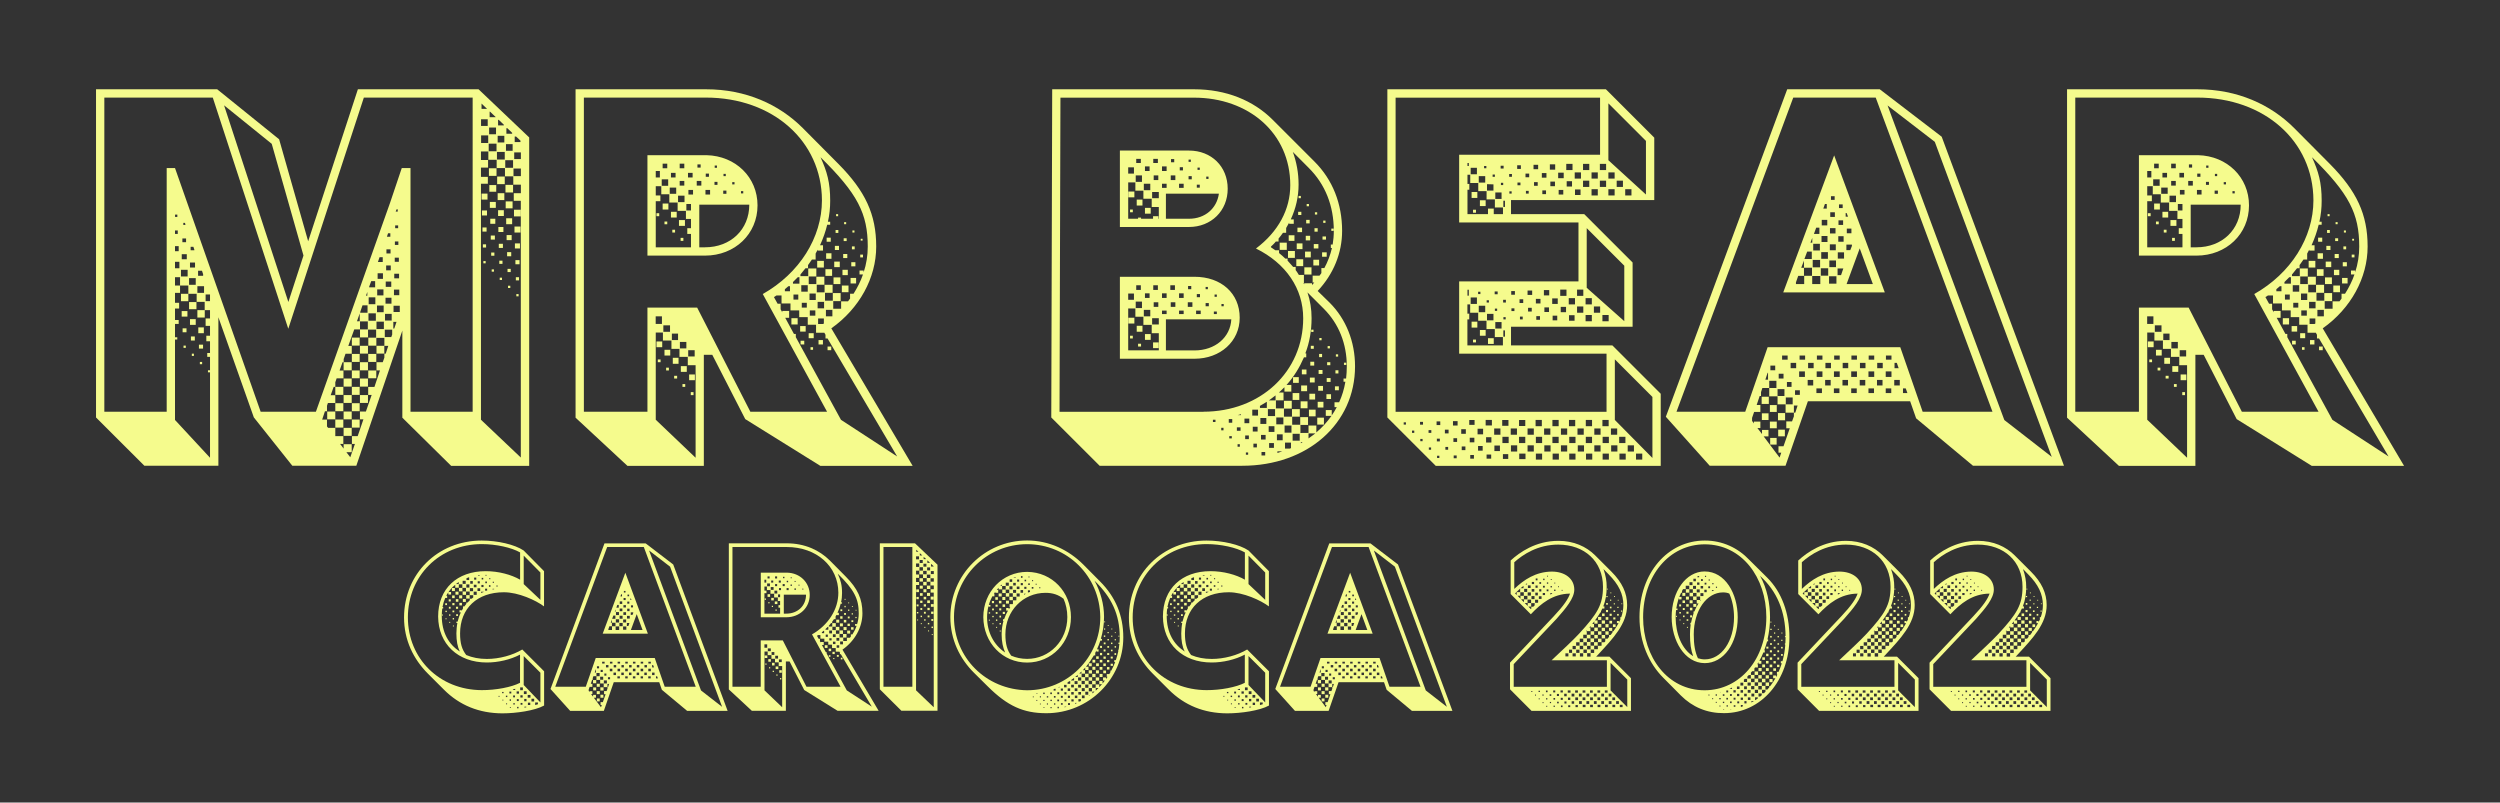
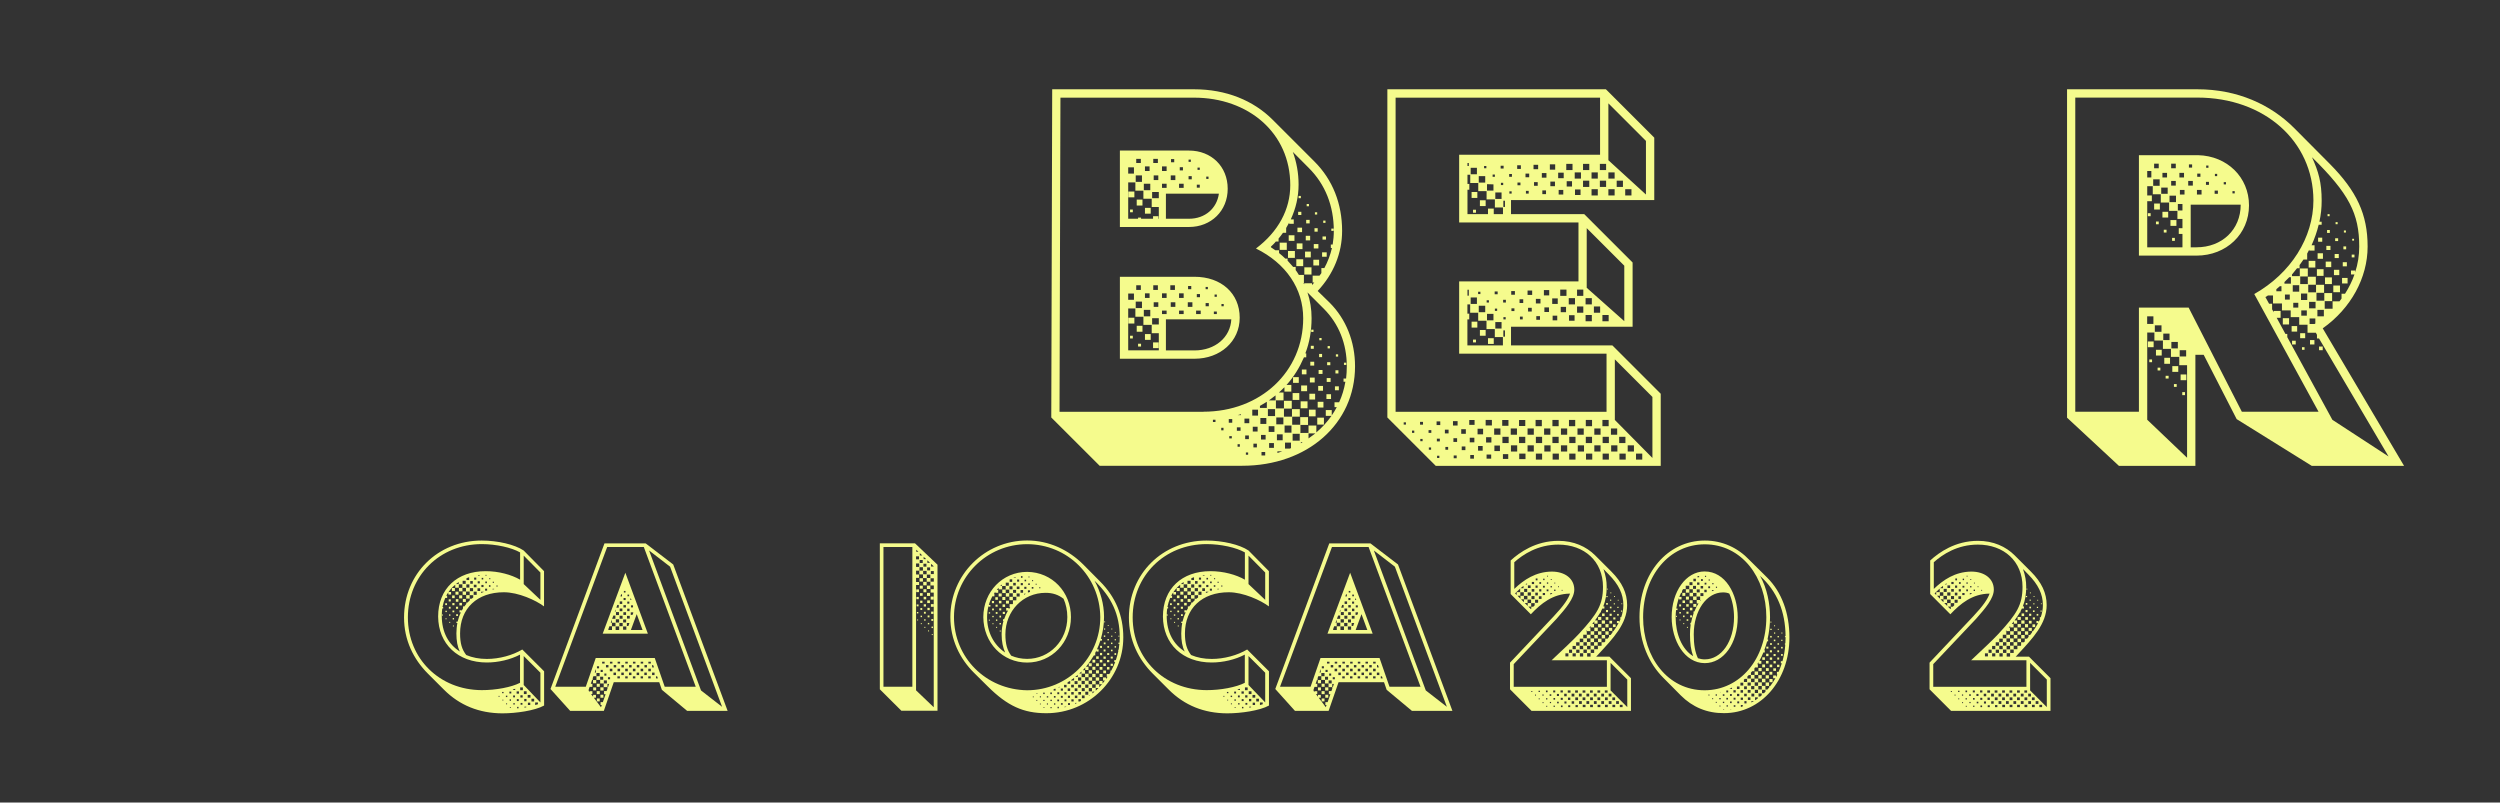
<svg xmlns="http://www.w3.org/2000/svg" version="1.1" id="Layer_1" x="0px" y="0px" viewBox="0 0 352 113" style="enable-background:new 0 0 352 113;" xml:space="preserve">
  <rect x="0" y="0" width="352" height="113" fill="#333333" stroke="none" />
  <style type="text/css">
	.st0{fill:#F5FB8D;}
</style>
  <g>
-     <path class="st0" d="M13.52,58.78V12.57h17.06l8.72,7.04l4.09,14.36l7-21.4h16.99l7.13,6.78v46.24H63.52l-6.87-6.78V46.55   l-6.48,19.03h-9.01l-5.42-6.81l-4.99-14.1v20.91H20.33L13.52,58.78z M23.47,57.97V23.66h1.17L36.7,57.97h7.78l10.44-29.41l1.65-4.9   h1.23v34.31h8.75V13.74H51.23L40.59,46.29L29.96,13.74H14.69v44.23H23.47z M24.97,30.54v-0.32h-0.32v0.32H24.97z M25.03,32.94   v-0.49h-0.39v0.49H25.03z M25.16,35.37v-0.71h-0.52v0.71H25.16z M25.26,37.77v-0.91h-0.62v0.91H25.26z M29.57,52.42h-0.29v-0.29   h0.29v-1.88h-0.39V49.7h0.39v-1.65h-0.52v-0.78h0.52v-1.39h-0.62v-1.04h0.62v-1.17h-0.75V42.5h-1.13v-1.13h-1.17V40.2h-1.17v-1.17   h-0.71v1.17h0.71v1.04h-0.71v1.39h0.58v0.81h-0.58v1.62h0.52v0.55h-0.52v1.88h0.32v0.32h-0.32v11.32l4.93,5.32V52.42z M26.42,38.93   v-0.94h-0.94v0.94H26.42z M25.48,41.37h1.04v1.04h-1.04V41.37z M26.3,36.5v-0.71h-0.71v0.71H26.3z M25.58,43.8h0.81v0.78h-0.81   V43.8z M26.2,34.1v-0.52h-0.52v0.52H26.2z M25.71,46.23h0.55v0.55h-0.55V46.23z M26.1,31.67v-0.1l-0.06-0.19h-0.23v0.29H26.1z    M25.84,48.66h0.32v0.32h-0.32V48.66z M27.56,40.1v-0.94h-0.94v0.94H27.56z M26.62,42.53h1.04v1.01h-1.04V42.53z M27.46,37.67   v-0.71h-0.71v0.71H27.46z M26.75,44.93h0.81v0.81h-0.81V44.93z M27.36,35.24v-0.1l-0.13-0.39h-0.39v0.49H27.36z M26.88,47.37h0.55   v0.58h-0.55V47.37z M27.01,49.8h0.29v0.32h-0.29V49.8z M28.73,41.24V40.3h-0.94v0.94H28.73z M27.79,43.67h1.04v1.04h-1.04V43.67z    M28.6,38.84v-0.23l-0.16-0.49h-0.55v0.71H28.6z M27.92,46.1h0.78v0.81h-0.78V46.1z M28.01,48.53h0.58v0.55h-0.58V48.53z    M28.14,50.96h0.32v0.32h-0.32V50.96z M29.57,42.4v-0.94h-0.62v0.94H29.57z M42.73,35.98l-4.47-15.73l-6.71-5.42l9.05,27.69   L42.73,35.98z M49.97,62.51h-0.42v-1.1h0.81l0.81-2.37h-0.49v-1.1h0.84l0.81-2.33h-0.49v-1.13h0.88l0.78-2.33h-0.49V51h0.88   l0.23-0.65V49.8h0.19l0.36-1.1h-0.55v-1.13h-1.13v1.1h-1.13v-1.13h1.1v-1.13h-1.14v1.1h-1.13v-1.13h1.1v-1.13h-1.1v1.13h-0.81   l-0.84,2.33h0.49v1.1h-0.88l-0.26,0.75V51h-0.16l-0.42,1.17h0.55v1.1H47.4l-0.19,0.55v0.65h-0.23l-0.42,1.17h0.65v1.1h-1.04   l-0.13,0.39v0.78h-0.29l-0.39,1.17h0.68v0.97l0.16,0.19h1.01v1.17h1.13v1.1h-0.45l0.49,0.65v-0.62h1.14v1.13h-0.75l0.55,0.71   L49.97,62.51z M46.07,57.94h1.14v1.1h-1.14V57.94z M47.21,54.47h1.13v1.13h-1.13V54.47z M47.21,56.77h1.13v1.13h-1.13V56.77z    M47.21,59.07h1.13v1.14h-1.13V59.07z M48.38,51h1.14v1.14h-1.14V51z M48.38,53.3h1.14v1.13h-1.14V53.3z M48.38,55.63h1.14v1.1   h-1.14V55.63z M48.38,57.94h1.14v1.1h-1.14V57.94z M48.38,60.24h1.14v1.13h-1.14V60.24z M49.54,47.53h1.1v1.13h-1.1V47.53z    M49.54,49.83h1.1v1.13h-1.1V49.83z M49.54,52.16h1.1v1.1h-1.1V52.16z M49.54,54.47h1.1v1.13h-1.1V54.47z M49.54,56.77h1.1v1.13   h-1.1V56.77z M49.54,59.07h1.1v1.14h-1.1V59.07z M50.65,45.23v-1.1l-0.39,1.1H50.65z M50.68,48.69h1.13v1.1h-1.13V48.69z M50.68,51   h1.13v1.14h-1.13V51z M50.68,53.3h1.13v1.13h-1.13V53.3z M50.68,55.63h1.13v1.1h-1.13V55.63z M51.75,44.03v-1.04h-0.71l-0.32,0.94   v0.1H51.75z M51.72,41.63v-0.52l-0.19,0.52H51.72z M51.85,49.83h1.13v1.13h-1.13V49.83z M51.85,52.16h1.13v1.1h-1.13V52.16z    M52.92,45.16v-1.04h-1.04v1.04H52.92z M52.85,42.83v-0.97h-0.94v0.97H52.85z M52.82,40.46v-0.88h-0.55l-0.29,0.78v0.1H52.82z    M54.05,46.33v-1.04h-1.04v1.04H54.05z M53.01,48.69h1.1v1.1h-1.1V48.69z M54.02,43.96v-0.94h-0.94v0.94H54.02z M53.99,41.59v-0.84   h-0.88v0.84H53.99z M53.92,39.26v-0.78h-0.75v0.78H53.92z M53.89,36.89v-0.68h-0.45l-0.23,0.68H53.89z M55.09,47.46l0.13-0.36   v-0.68h-1.04v1.04H55.09z M55.15,45.13v-0.94h-0.94v0.94H55.15z M55.12,42.76v-0.84h-0.84v0.84H55.12z M55.09,40.39v-0.75h-0.78   v0.75H55.09z M55.02,38.06v-0.68h-0.65v0.68H55.02z M54.99,35.69v-0.58h-0.58v0.58H54.99z M54.96,33.33v-0.49h-0.32l-0.16,0.49   H54.96z M55.51,46.26l0.32-0.94h-0.45v0.94H55.51z M56.29,43.93v-0.88h-0.88v0.88H56.29z M56.22,41.56v-0.78h-0.75v0.78H56.22z    M56.19,39.19v-0.65h-0.68v0.65H56.19z M56.16,36.86v-0.58h-0.58v0.58H56.16z M56.09,34.49v-0.49h-0.49v0.49H56.09z M56.06,32.13   v-0.39h-0.42v0.39H56.06z M56,29.79v-0.32h-0.16l-0.13,0.32H56z M68.67,17.73v-0.94h-0.94v0.94H68.67z M68.74,20.13v-1.07h-1v1.07   H68.74z M73.34,28.27h-1V27.2h1V26h-1.07v-1.17h-1.17v-1.17h-1.17V22.5h-1.17v-1.17h-1.04v1.2h1v1.07h-1v1.3h0.97v0.97h-0.97V59.1   l5.61,5.32V28.27z M68.58,15.33l-0.78-0.75v0.75H68.58z M67.8,27.26h0.84v0.84H67.8V27.26z M67.86,29.63h0.71v0.71h-0.71V29.63z    M67.93,32.03h0.58v0.58h-0.58V32.03z M67.99,34.4h0.45v0.45h-0.45V34.4z M68.06,36.76h0.32v0.32h-0.32V36.76z M69.91,21.3v-1.07   h-1.1v1.07H69.91z M68.84,23.69h1.07v1.07h-1.07V23.69z M69.84,18.9v-0.94h-0.97v0.94H69.84z M68.9,26.06h0.97V27H68.9V26.06z    M69.78,16.5v-0.03L69,15.72h-0.06v0.78H69.78z M68.97,28.43h0.84v0.84h-0.84V28.43z M69.03,30.8h0.71v0.71h-0.71V30.8z    M69.1,33.16h0.58v0.58H69.1V33.16z M69.16,35.56h0.45v0.45h-0.45V35.56z M69.23,37.93h0.32v0.32h-0.32V37.93z M71.07,22.46v-1.07   h-1.1v1.07H71.07z M70,24.86h1.07v1.07H70V24.86z M71.01,20.06v-0.94h-0.94v0.94H71.01z M70.07,27.2h0.94v0.97h-0.94V27.2z    M70.94,17.66v-0.1l-0.71-0.68h-0.1v0.78H70.94z M70.13,29.6h0.81v0.81h-0.81V29.6z M70.17,31.96h0.71v0.71h-0.71V31.96z    M70.23,34.33h0.58v0.58h-0.58V34.33z M70.3,36.7h0.45v0.45H70.3V36.7z M70.36,39.1h0.32v0.32h-0.32V39.1z M72.24,23.63v-1.07h-1.1   v1.07H72.24z M71.17,26.03h1.07v1.07h-1.07V26.03z M71.2,28.36h0.97v0.97H71.2V28.36z M72.18,21.23v-0.94h-0.94v0.94H72.18z    M71.27,30.73h0.84v0.84h-0.84V30.73z M72.11,18.83V18.7l-0.68-0.65H71.3v0.78H72.11z M71.33,33.1h0.71v0.71h-0.71V33.1z    M71.4,35.5h0.58v0.58H71.4V35.5z M71.46,37.86h0.45v0.45h-0.45V37.86z M71.53,40.23h0.32v0.32h-0.32V40.23z M73.34,24.8v-1.07   h-1.04v1.07H73.34z M72.37,29.53h0.94v0.94h-0.94V29.53z M73.34,22.4v-0.94H72.4v0.94H73.34z M72.44,31.9h0.84v0.84h-0.84V31.9z    M73.28,20V19.8l-0.62-0.58h-0.19V20H73.28z M72.5,34.27h0.71v0.71H72.5V34.27z M72.57,36.63h0.58v0.58h-0.58V36.63z M72.63,39.03   h0.45v0.45h-0.45V39.03z M72.7,41.4h0.32v0.32H72.7V41.4z" />
-     <path class="st0" d="M81.04,58.81V12.57H99.4c5.64,0,10.31,2.14,13.62,5.45l5.03,5.06c3.79,3.83,5.32,7.1,5.32,11.64   c0,4.41-2.37,8.72-6.32,11.51l11.45,19.36h-13l-10.57-6.58l-4.64-9.05H99.1v15.63H88.34L81.04,58.81z M91.16,57.97V43.31h7   l7.49,14.66h10.8l-9.05-16.57c5.16-2.92,8.33-7.94,8.33-13.2c-0.03-8.33-6.91-14.46-16.34-14.46H82.21v44.23H91.16z M91.16,21.85   h8.33c4.09,0.1,7.17,3.11,7.17,7.07c0,4.02-3.18,7.07-7.39,7.07h-8.11V21.85z M92.91,24.99v-0.91h-0.58v0.91H92.91z M97.29,34.82   v-1.88h-0.52v-0.81h0.52v-1.3h-0.71v-1.14h-1.17v-1.17h-1.17v-1.17h-1.13v-1.13h-0.78v1.3h0.65v0.81h-0.65v6.49H97.29z M93.2,45.61   v-1.07h-0.88v1.07H93.2z M97.94,51.42h-1.1v-1.17h-1.17v-1.13h-1.13v-1.17h-1.2v-1.13h-1.01V59.1l5.61,5.35V51.42z M92.43,30.02   h0.39v0.42h-0.39V30.02z M92.43,48.08h0.81v0.81h-0.81V48.08z M92.62,50.61h0.39V51h-0.39V50.61z M94.08,26.16v-0.91h-0.91v0.91   H94.08z M93.95,23.69v-0.65H93.3v0.65H93.95z M93.3,28.66h0.81v0.84H93.3V28.66z M94.34,46.72v-0.91H93.4v0.91H94.34z M93.56,31.19   h0.39v0.39h-0.39V31.19z M93.56,49.25h0.81v0.81h-0.81V49.25z M93.79,51.77h0.39v0.39h-0.39V51.77z M95.21,27.29v-0.88h-0.91v0.88   H95.21z M95.12,24.99v-0.65h-0.65v0.65H95.12z M94.47,29.82h0.81v0.81h-0.81V29.82z M95.47,47.88v-0.91H94.6v0.91H95.47z    M94.66,32.35h0.39v0.39h-0.39V32.35z M94.73,50.38h0.81v0.84h-0.81V50.38z M94.92,52.91h0.42v0.39h-0.42V52.91z M96.38,28.46   v-0.91h-0.91v0.91H96.38z M95.6,30.99h0.84v0.81H95.6V30.99z M96.35,23.69v-0.65H95.7v0.65H96.35z M96.35,26.13v-0.65H95.7v0.65   H96.35z M96.64,49.05v-0.91h-0.91v0.91H96.64z M95.83,33.49h0.39v0.42h-0.39V33.49z M95.86,51.55h0.84v0.81h-0.84V51.55z    M96.09,54.08h0.39v0.39h-0.39V54.08z M97.29,29.63v-0.91h-0.65v0.91H97.29z M97.52,24.99v-0.65h-0.65v0.65H97.52z M97.81,50.19   v-0.88H96.9v0.88H97.81z M97.58,27.39v-0.65h-0.65v0.65H97.58z M97.03,52.72h0.81v0.81h-0.81V52.72z M97.26,55.21h0.39v0.42h-0.39   V55.21z M98.75,26.13v-0.65H98.1v0.65H98.75z M98.65,23.6v-0.45H98.2v0.45H98.65z M99.27,34.82c3.6,0,6.23-2.5,6.23-6h-7.04v6   H99.27z M99.98,27.39v-0.65h-0.65v0.65H99.98z M99.82,24.89v-0.45h-0.45v0.45H99.82z M101.02,26.03v-0.42h-0.42v0.42H101.02z    M100.95,23.63v-0.32h-0.32v0.32H100.95z M102.28,27.29v-0.45h-0.45v0.45H102.28z M102.19,24.8v-0.32h-0.32v0.32H102.19z    M103.42,25.96v-0.32h-0.32v0.32H103.42z M104.65,27.23v-0.32h-0.32v0.32H104.65z M116.52,47.66h-0.29v-0.52l-0.16-0.29h-1.17   v-1.13h-1.17v-1.07h-1.2V43.7h-1.23v-0.97h-1.26v-1.13h-0.71l-0.36,0.23l0.52,0.94h0.42v0.78l0.23,0.42v-0.19h0.97v0.97h-0.55   l1.23,2.27h0.26v0.45l6.36,11.64l7.91,5.16L116.52,47.66z M111.23,41.01V40.3H111l-0.49,0.42v0.29H111.23z M111.43,44.8h0.88v0.88   h-0.88V44.8z M112.56,39.94v-0.91h-0.23l-0.68,0.68v0.23H112.56z M112.4,42.18v-0.71h-0.68v0.71H112.4z M112.66,45.91h0.78v0.78   h-0.78V45.91z M118.43,43.47v-1.04h0.97l0.29-0.39v-0.68h0.49c0.55-0.88,1.01-1.78,1.33-2.72h-0.49v-0.55h0.58v0.26   c0.39-1.17,0.58-2.4,0.58-3.63c0-4.64-1.43-7.46-6.65-12.58c0.91,2.01,1.36,3.53,1.36,6.13c0,1-0.1,1.98-0.32,2.95h0.32v0.42h-0.42   c-0.23,0.97-0.58,1.95-1.01,2.89h0.42v0.75h-0.75v-0.13l-0.29,0.55v0.84h-0.52l-0.55,0.78v0.45h-0.36l-0.71,0.88v0.23h1.1V37.8   h1.14v1.13h-1.07V40h1.07v-1.04h1.13v1.13h-1.07v1.07h1.1V40.1h1.13v1.13h-1.07v1.1h1.1v-1.07h1.1v1.14h-1.04v1.07H118.43z    M112.72,47.98h0.52v0.52h-0.52V47.98z M113.73,41.07v-0.91h-0.91v0.91H113.73z M113.6,43.31v-0.68h-0.71v0.68H113.6z    M113.86,46.91h0.71v0.71h-0.71V46.91z M114.86,42.24v-0.91h-0.88v0.91H114.86z M114.8,44.45V43.7h-0.78v0.75H114.8z M114.12,48.89   h0.36v0.36h-0.36V48.89z M115.06,36.73H116v0.94h-0.94V36.73z M116.03,43.41V42.5h-0.91v0.91H116.03z M115.9,45.61l0.1-0.06v-0.71   h-0.81v0.78H115.9z M115.25,47.88h0.62v0.62h-0.62V47.88z M116.22,37.9h0.94v0.94h-0.94V37.9z M117.2,44.54v-0.91h-0.91v0.91H117.2   z M116.32,35.66h0.75v0.78h-0.75V35.66z M116.39,33.46h0.58v0.58h-0.58V33.46z M116.52,48.79h0.52v0.52h-0.52V48.79z M117.36,39.06   h0.97V40h-0.97V39.06z M117.46,36.83h0.78v0.78h-0.78V36.83z M117.55,34.62h0.58v0.58h-0.58V34.62z M117.65,32.38h0.39v0.42h-0.39   V32.38z M117.72,30.15h0.29v0.29h-0.29V30.15z M118.53,40.2h0.94v0.94h-0.94V40.2z M118.62,37.99h0.75v0.75h-0.75V37.99z    M118.72,35.76h0.58v0.58h-0.58V35.76z M118.79,33.55h0.42v0.39h-0.42V33.55z M118.85,31.28h0.29v0.29h-0.29V31.28z M119.76,39.13   h0.78v0.78h-0.78V39.13z M119.86,36.92h0.58v0.58h-0.58V36.92z M119.95,34.69h0.39v0.42h-0.39V34.69z M120.02,32.45h0.29v0.29   h-0.29V32.45z M121.12,35.85h0.39v0.39h-0.39V35.85z M121.19,33.62h0.26v0.26h-0.26V33.62z" />
    <path class="st0" d="M148.02,58.78l0.13-46.21h19.97c4.54,0,8.37,1.59,11.06,4.28l5.9,5.9c2.56,2.56,3.89,5.93,3.89,9.76   c0,3.11-1.2,6.06-3.44,8.46l1.69,1.65c2.3,2.3,3.57,5.48,3.57,8.95c0,8.11-6.71,14.01-15.89,14.01h-20.07L148.02,58.78z    M169.42,57.97c8.07,0,14.07-5.64,14.07-13.16c0-4.15-2.4-7.72-6.65-9.82c3.15-2.37,4.83-5.51,4.83-8.92   c0-7.36-5.9-12.32-13.55-12.32h-18.81l-0.13,44.23H169.42z M157.68,21.2h9.73c3.15,0,5.45,2.24,5.45,5.38   c0,3.11-2.33,5.38-5.45,5.38h-9.73V21.2z M157.68,38.97h10.51c3.76,0,6.36,2.33,6.36,5.77c0,3.31-2.72,5.77-6.36,5.77h-10.51V38.97   z M159.66,24.44v-0.88h-0.81v0.88H159.66z M160.24,30.8v-0.16h0.42v0.16h1.69v-0.36h0.75v0.36h0.06v-1.65h-1v-1.17h-1.17v-1.13   h-1.13v-1.17h-1.01v5.12H160.24z M159.66,42.21v-0.88h-0.81v0.88H159.66z M163.16,49.34v-2.43h-1v-1.17h-1.17v-1.14h-1.13v-1.17   h-1.01v5.9H163.16z M158.88,26.97h0.84v0.81h-0.84V26.97z M158.88,44.74h0.84v0.81h-0.84V44.74z M159.11,29.5h0.39v0.39h-0.39V29.5   z M159.11,47.27h0.39v0.39h-0.39V47.27z M160.79,25.61V24.7h-0.88v0.91H160.79z M160.79,43.38v-0.91h-0.88v0.91H160.79z    M160.63,22.95v-0.58h-0.65v0.58H160.63z M160.63,40.82v-0.65h-0.65v0.65H160.63z M160.05,28.1h0.81v0.84h-0.81V28.1z    M160.05,45.87h0.81v0.84h-0.81V45.87z M160.24,48.4h0.42v0.39h-0.42V48.4z M161.96,26.78v-0.91h-0.91v0.91H161.96z M161.96,44.54   v-0.91h-0.91v0.91H161.96z M161.86,24.08v-0.65h-0.65v0.65H161.86z M161.21,29.27h0.81v0.81h-0.81V29.27z M161.86,41.95V41.3h-0.65   v0.65H161.86z M161.21,47.04h0.81v0.81h-0.81V47.04z M163.16,27.91v-0.88h-0.94v0.88H163.16z M163.16,45.68V44.8h-0.94v0.88H163.16   z M162.35,48.21h0.78v0.81h-0.78V48.21z M163.03,22.95v-0.58h-0.65v0.58H163.03z M163.03,40.82v-0.65h-0.65v0.65H163.03z    M163.09,25.35V24.7h-0.65v0.65H163.09z M163.09,43.21v-0.65h-0.65v0.65H163.09z M164.26,24.08v-0.65h-0.65v0.65H164.26z    M164.26,26.45v-0.58h-0.65v0.58H164.26z M164.26,41.95V41.3h-0.65v0.65H164.26z M164.26,44.22v-0.49h-0.65v0.49H164.26z    M167.41,30.8c2.27,0,3.92-1.46,4.21-3.53h-7.46v3.53H167.41z M168.18,49.34c2.92,0,5.06-1.85,5.19-4.38h-9.21v4.38H168.18z    M165.43,40.82v-0.65h-0.65v0.65H165.43z M165.49,25.35V24.7h-0.65v0.65H165.49z M165.49,43.21v-0.65h-0.65v0.65H165.49z    M165.33,22.85V22.4h-0.45v0.45H165.33z M166.66,26.45v-0.58h-0.65v0.58H166.66z M166.66,41.95V41.3h-0.65v0.65H166.66z    M166.66,44.22v-0.49h-0.65v0.49H166.66z M166.56,23.99v-0.45h-0.45v0.45H166.56z M167.89,43.21v-0.65h-0.65v0.65H167.89z    M167.73,40.72v-0.45h-0.45v0.45H167.73z M167.67,22.79v-0.32h-0.32v0.32H167.67z M167.8,25.25V24.8h-0.45v0.45H167.8z    M169.06,44.22v-0.49h-0.65v0.49H169.06z M168.93,26.42V26h-0.42v0.42H168.93z M168.96,41.85V41.4h-0.45v0.45H168.96z    M168.93,23.92V23.6h-0.32v0.32H168.93z M170.07,40.72v-0.32h-0.32v0.32H170.07z M170.2,43.12v-0.45h-0.45v0.45H170.2z    M170.16,25.19v-0.32h-0.32v0.32H170.16z M171.14,59.43V59.1h-0.36v0.32H171.14z M171.33,44.22v-0.36h-0.42v0.36H171.33z    M171.33,41.79v-0.32h-0.32v0.32H171.33z M172.27,60.59v-0.36h-0.32v0.36H172.27z M172.3,43.12v-0.32h-0.32v0.32H172.3z    M173.5,59.52v-0.52h-0.49v0.52H173.5z M173.44,61.73v-0.32h-0.36v0.32H173.44z M174.67,60.66v-0.49h-0.52v0.49H174.67z    M174.57,62.9v-0.36h-0.32v0.36H174.57z M174.73,58.45v-0.13l-0.45,0.13H174.73z M175.9,59.59v-0.65h-0.68v0.65H175.9z    M175.84,61.83v-0.52h-0.52v0.52H175.84z M175.74,64.03v-0.32h-0.32v0.32H175.74z M177.13,58.52v-0.84h-0.78c0,0-0.03,0-0.03,0.03   v0.81H177.13z M177.07,60.76v-0.68h-0.68v0.68H177.07z M176.97,62.99v-0.52h-0.49v0.52H176.97z M178.37,57.45v-0.88l-0.97,0.58   v0.29H178.37z M178.3,59.69v-0.84h-0.84v0.84H178.3z M178.2,61.89v-0.65h-0.65v0.65H178.2z M178.14,64.13v-0.49h-0.52v0.49H178.14z    M179.53,58.58v-0.97h-1.01v0.97H179.53z M179.44,60.82v-0.81h-0.81v0.81H179.44z M179.6,56.38v-0.71l-0.94,0.71H179.6z    M179.37,63.06v-0.68h-0.68v0.68H179.37z M185.05,39.78h-0.23v-0.97h0.97l0.26-0.36v-0.71h0.42c0.49-0.91,0.84-1.85,1.07-2.82   h-0.16v-0.49h0.26c0.1-0.62,0.16-1.26,0.16-1.91c0-3.53-1.2-6.58-3.57-8.92l-2.2-2.21c0.52,1.43,0.81,2.95,0.81,4.6   c0,1.72-0.39,3.37-1.1,4.9h0.42v0.62h-0.65v-0.16c-0.13,0.26-0.26,0.49-0.42,0.75v0.68h-0.45c-0.19,0.26-0.39,0.55-0.62,0.81v0.42   h-0.39c-0.19,0.26-0.45,0.49-0.68,0.71v0.1l0.62,0.42h0.52v0.39c0.32,0.26,0.62,0.52,0.88,0.78h0.32v0.29l0.78,0.88h0.36v0.45   c0.16,0.23,0.32,0.45,0.45,0.68h0.71v1.14h-0.06l0.1,0.19v-0.16h1.1v0.26L185.05,39.78z M184.24,60.98v-1.07h1.1v0.97   c0.81-0.68,1.52-1.46,2.14-2.33h-0.81v-0.81h0.84v0.75c0.26-0.36,0.49-0.75,0.71-1.17h-0.32v-0.68h0.65   c0.42-0.91,0.71-1.88,0.88-2.89h-0.26V53.3h0.36c0.06-0.55,0.1-1.13,0.1-1.72c0-3.18-1.13-6-3.24-8.11l-2.3-2.3   c0.39,1.17,0.58,2.33,0.58,3.63c0,1.75-0.29,3.44-0.88,4.96h0.13v0.55h-0.32c-0.62,1.43-1.43,2.76-2.46,3.89h0.68v0.94h-0.97v-0.62   l-0.78,0.75h0.65v1.1h-1.07v1.13h1.13v-1.07h1.1v1.1h-1.1v1.14h1.13v-1.07h1.1v1.07h-1.07v1.13h1.13v-1.07h1.1v1.1h-1.07v1.13   H184.24z M180.7,59.75v-0.97h-1v0.97H180.7z M180.6,61.99v-0.84h-0.81v0.84H180.6z M180.54,63.55h-0.68v0.23L180.54,63.55z    M180.18,34.17h1v1.01h-1V34.17z M181.84,60.92v-1.01h-0.97v1.01H181.84z M181.61,63.16l0.16-0.06v-0.78h-0.84v0.84H181.61z    M181.35,35.34h0.97v0.97h-0.97V35.34z M181.45,33.13h0.81v0.78h-0.81V33.13z M182,55.34h0.94v0.97H182V55.34z M183,62.05v-0.97   H182v0.97H183z M182.06,53.1h0.81v0.81h-0.81V53.1z M182.52,36.5h0.97v0.97h-0.97V36.5z M182.58,34.27h0.81v0.81h-0.81V34.27z    M182.68,32.06h0.65v0.62h-0.65V32.06z M182.78,29.82h0.45v0.45h-0.45V29.82z M182.84,27.59h0.32v0.32h-0.32V27.59z M183.13,56.51   h0.97v0.97h-0.97V56.51z M183.42,62.25h-0.26v0.16L183.42,62.25z M183.2,54.27h0.84v0.81h-0.84V54.27z M183.3,52.03h0.65v0.68   h-0.65V52.03z M183.65,37.64h1.01v1.01h-1.01V37.64z M183.75,35.43h0.81v0.81h-0.81V35.43z M183.85,33.2h0.62v0.65h-0.62V33.2z    M183.91,30.96h0.49v0.49h-0.49V30.96z M183.98,28.72h0.32v0.32h-0.32V28.72z M185.21,61.02h-0.97v0.71L185.21,61.02z M184.3,57.68   h0.94v0.94h-0.94V57.68z M184.36,55.44h0.81v0.81h-0.81V55.44z M184.43,53.17h0.68v0.68h-0.68V53.17z M184.49,50.93h0.55v0.55   h-0.55V50.93z M184.56,48.69h0.42v0.42h-0.42V48.69z M184.62,46.42h0.32v0.32h-0.32V46.42z M184.92,36.57h0.81v0.81h-0.81V36.57z    M184.98,34.36h0.65v0.62h-0.65V34.36z M185.08,32.13h0.45v0.49h-0.45V32.13z M185.14,29.89h0.32v0.32h-0.32V29.89z M185.47,58.81   h0.94v0.97h-0.94V58.81z M185.53,56.57h0.81v0.81h-0.81V56.57z M185.6,54.34h0.68v0.68h-0.68V54.34z M185.66,52.1h0.55v0.55h-0.55   V52.1z M185.73,49.83h0.42v0.45h-0.42V49.83z M185.76,47.59h0.32v0.32h-0.32V47.59z M186.15,35.53h0.65v0.62h-0.65V35.53z    M186.21,33.29h0.49v0.45h-0.49V33.29z M186.31,31.06h0.32v0.32h-0.32V31.06z M186.76,55.5h0.65v0.68h-0.65V55.5z M186.8,53.23   h0.55v0.55h-0.55V53.23z M186.86,51h0.45v0.42h-0.45V51z M186.93,48.73h0.32v0.32h-0.32V48.73z M187.45,32.19h0.32v0.32h-0.32   V32.19z M187.96,54.4h0.55v0.55h-0.55V54.4z M188.03,52.13h0.42v0.45h-0.42V52.13z M188.09,49.89h0.32v0.32h-0.32V49.89z    M189.23,51.06h0.32v0.32h-0.32V51.06z" />
    <path class="st0" d="M195.34,58.78V12.57h30.77l6.81,6.81v8.79h-20.17v1.98h10.31l6.81,6.81V46h-17.12v2.63h14.27l6.81,6.81v10.15   h-31.68L195.34,58.78z M226.2,57.97V49.8h-20.75V39.62h16.8v-8.3h-16.8v-9.53h19.84v-8.04H196.5v44.23H226.2z M197.96,59.78v-0.32   h-0.32v0.32H197.96z M199.13,60.95v-0.32h-0.32v0.32H199.13z M200.36,59.78V59.4h-0.42v0.39H200.36z M200.3,62.12v-0.32h-0.32v0.32   H200.3z M201.53,60.95v-0.39h-0.39v0.39H201.53z M201.5,63.32v-0.32h-0.32v0.32H201.5z M202.79,59.85v-0.52h-0.52v0.52H202.79z    M202.73,62.15v-0.39h-0.42v0.39H202.73z M202.66,64.49v-0.32h-0.32v0.32H202.66z M203.96,61.02V60.5h-0.52v0.52H203.96z    M203.9,63.32v-0.39h-0.39v0.39H203.9z M205.23,59.91V59.3h-0.65v0.62H205.23z M205.16,62.22V61.7h-0.52v0.52H205.16z M205.1,64.52   v-0.39h-0.42v0.39H205.1z M206.39,61.08v-0.65h-0.65v0.65H206.39z M206.33,63.38v-0.52h-0.52v0.52H206.33z M206.81,23.37v-0.42   h-0.19v0.42H206.81z M209.51,30.15v-0.78h0.81v0.78h1.3v-0.94h-1.14v-1.13h-1.17v-1.17h-1.17v-1.14h-1.13V24.6h-0.39v1.3h0.26v0.81   h-0.26v3.44H209.51z M206.81,41.63v-0.84h-0.19v0.84H206.81z M211.61,48.63v-1.17h-1.14v-1.13h-1.17v-1.17h-1.17v-1.13h-1.13v-1.17   h-0.39v1.3h0.26v0.81h-0.26v3.66H211.61z M207.62,59.82v-0.68h-0.75v0.68H207.62z M207.59,62.28v-0.65h-0.65v0.65H207.59z    M207.53,64.58v-0.52h-0.52v0.52H207.53z M207.95,24.54v-0.91h-0.88v0.91H207.95z M207.95,42.79v-0.91h-0.88v0.91H207.95z    M207.2,27.03h0.81v0.84h-0.81V27.03z M207.2,45.29h0.81v0.84h-0.81V45.29z M207.4,29.53h0.42v0.42h-0.42V29.53z M207.4,47.82h0.42   v0.39h-0.42V47.82z M208.82,61.15v-0.78h-0.78v0.78H208.82z M208.44,41.4v-0.32h-0.32v0.32H208.44z M208.76,63.45V62.8h-0.65v0.65   H208.76z M209.12,25.71V24.8h-0.91v0.91H209.12z M209.12,43.96v-0.91h-0.91v0.91H209.12z M208.37,28.2h0.81v0.81h-0.81V28.2z    M208.37,46.46h0.81v0.81h-0.81V46.46z M209.28,23.69v-0.32h-0.32v0.32H209.28z M210.06,59.91v-0.78h-0.88v0.78H210.06z    M209.99,62.31v-0.75h-0.75v0.75H209.99z M209.64,42.6v-0.32h-0.32v0.32H209.64z M209.96,64.58V64h-0.65v0.58H209.96z    M210.28,26.84v-0.88l-0.91-0.03v0.91H210.28z M210.28,45.1v-0.91h-0.91v0.91H210.28z M209.51,47.62h0.81v0.81h-0.81V47.62z    M210.48,24.89v-0.32h-0.32v0.32H210.48z M211.26,61.21v-0.88h-0.88v0.88H211.26z M211.19,63.51v-0.78h-0.78v0.78H211.19z    M210.87,41.43v-0.39h-0.42v0.39H210.87z M210.8,43.77v-0.32h-0.32v0.32H210.8z M211.42,28.01V27.1h-0.88v0.91H211.42z    M211.42,46.26v-0.91h-0.88v0.91H211.42z M211.71,23.73v-0.39h-0.42v0.39H211.71z M211.65,26.06v-0.32h-0.32v0.32H211.65z    M212.39,59.95v-0.81h-0.88v0.81H212.39z M212.42,62.38V61.5h-0.88v0.88H212.42z M212.36,64.62v-0.68h-0.75v0.68H212.36z    M212.03,42.6v-0.39h-0.39v0.39H212.03z M211.9,29.14v-0.88h-0.23v0.88H211.9z M212,44.97v-0.32h-0.32v0.32H212z M211.9,47.4v-0.88   h-0.23v0.88H211.9z M212.88,24.89v-0.39h-0.39v0.39H212.88z M212.84,27.26v-0.32h-0.32v0.32H212.84z M213.59,61.21v-0.88h-0.88   v0.88H213.59z M213.62,63.58V62.7h-0.88v0.88H213.62z M213.3,41.5v-0.52h-0.52v0.52H213.3z M213.23,43.8v-0.39h-0.42v0.39H213.23z    M214.14,23.79v-0.52h-0.52v0.52H214.14z M214.08,26.09v-0.39h-0.42v0.39H214.08z M214.76,59.98v-0.84h-0.88v0.84H214.76z    M214.76,62.38V61.5h-0.88v0.88H214.76z M214.79,64.65v-0.78h-0.88v0.78H214.79z M214.47,42.66v-0.52h-0.52v0.52H214.47z    M214.4,44.97v-0.39h-0.39v0.39H214.4z M215.31,24.96v-0.52h-0.52v0.52H215.31z M215.24,27.26v-0.39h-0.39v0.39H215.24z    M215.73,41.53v-0.62h-0.65v0.62H215.73z M215.96,61.21v-0.88h-0.88v0.88H215.96z M215.96,63.58V62.7h-0.88v0.88H215.96z    M215.67,43.86v-0.52h-0.52v0.52H215.67z M216.57,23.82v-0.62h-0.65v0.62H216.57z M216.51,26.16v-0.52h-0.52v0.52H216.51z    M217.09,60.01v-0.88h-0.88v0.88H217.09z M216.9,42.73v-0.65h-0.65v0.65H216.9z M217.13,62.38V61.5h-0.88v0.88H217.13z    M217.13,64.71v-0.84h-0.88v0.84H217.13z M216.83,45.03v-0.52h-0.52v0.52H216.83z M217.74,25.02v-0.65h-0.65v0.65H217.74z    M217.68,27.33v-0.52h-0.52v0.52H217.68z M218.13,41.59v-0.75h-0.75v0.75H218.13z M218.29,61.21v-0.88h-0.88v0.88H218.29z    M218.1,43.93v-0.65h-0.65v0.65H218.1z M218.32,63.58V62.7h-0.88v0.88H218.32z M218.97,23.89v-0.75h-0.75v0.75H218.97z    M218.94,26.22v-0.65h-0.65v0.65H218.94z M219.33,42.79v-0.78h-0.78v0.78H219.33z M219.46,60.01v-0.88h-0.88v0.88H219.46z    M219.46,62.38V61.5h-0.88v0.88H219.46z M219.26,45.1v-0.65h-0.65v0.65H219.26z M219.49,64.71v-0.84h-0.88v0.84H219.49z    M220.17,25.09v-0.78h-0.78v0.78H220.17z M220.11,27.39v-0.65h-0.65v0.65H220.11z M220.56,41.66v-0.88h-0.88v0.88H220.56z    M220.5,43.96v-0.75h-0.75v0.75H220.5z M220.66,61.21v-0.88h-0.88v0.88H220.66z M220.66,63.58V62.7h-0.88v0.88H220.66z    M221.41,23.95v-0.88h-0.88v0.88H221.41z M221.34,26.26v-0.75h-0.75v0.75H221.34z M221.76,42.86v-0.88h-0.88v0.88H221.76z    M221.7,45.16v-0.78h-0.78v0.78H221.7z M221.79,60.01v-0.88h-0.88v0.88H221.79z M221.83,62.38V61.5h-0.88v0.88H221.83z    M221.83,64.71v-0.84h-0.88v0.84H221.83z M222.6,25.15v-0.88h-0.88v0.88H222.6z M222.54,27.46v-0.78h-0.78v0.78H222.54z    M222.93,41.66v-0.88h-0.88v0.88H222.93z M222.93,44.03v-0.88h-0.88v0.88H222.93z M222.99,61.21v-0.88h-0.88v0.88H222.99z    M223.03,63.58V62.7h-0.88v0.88H223.03z M223.77,23.95v-0.88h-0.88v0.88H223.77z M223.77,26.32v-0.88h-0.88v0.88H223.77z    M224.13,42.86v-0.88h-0.88v0.88H224.13z M224.13,45.23v-0.88h-0.88v0.88H224.13z M224.16,60.01v-0.88h-0.88v0.88H224.16z    M224.16,62.38V61.5h-0.88v0.88H224.16z M224.19,64.71v-0.84h-0.88v0.84H224.19z M228.7,37.41l-5.29-5.29v8.4l5.29,4.7V37.41z    M224.97,25.15v-0.88h-0.88v0.88H224.97z M224.97,27.52v-0.88h-0.88v0.88H224.97z M225.3,44.03v-0.88h-0.88v0.88H225.3z    M225.36,61.21v-0.88h-0.88v0.88H225.36z M225.36,63.58V62.7h-0.88v0.88H225.36z M226.14,23.95v-0.88h-0.88v0.88H226.14z    M226.14,26.32v-0.88h-0.88v0.88H226.14z M226.5,45.23v-0.88h-0.88v0.88H226.5z M226.5,60.01v-0.88h-0.88v0.88H226.5z    M226.53,62.38V61.5h-0.88v0.88H226.53z M226.53,64.71v-0.84h-0.88v0.84H226.53z M231.75,19.84l-5.29-5.29v8.01l5.29,4.83V19.84z    M227.34,25.15v-0.88h-0.88v0.88H227.34z M227.34,27.52v-0.88h-0.88v0.88H227.34z M227.7,61.21v-0.88h-0.88v0.88H227.7z    M227.73,63.58V62.7h-0.88v0.88H227.73z M232.66,55.89l-5.29-5.29v8.53l5.29,5.35V55.89z M228.51,26.32v-0.88h-0.88v0.88H228.51z    M228.86,62.38V61.5h-0.88v0.88H228.86z M228.9,64.71v-0.84h-0.88v0.84H228.9z M229.71,27.52v-0.88h-0.88v0.88H229.71z    M230.06,63.58V62.7h-0.88v0.88H230.06z M231.23,64.71v-0.84h-0.88v0.84H231.23z" />
-     <path class="st0" d="M234.55,58.68l17.09-46.11h13.03l8.72,6.68l17.22,46.33H277.8l-8.01-6.68l-0.84-2.4h-14.4l-3.15,9.08h-10.67   L234.55,58.68z M245.73,57.97l3.15-9.08h18.68l3.15,9.08h9.83l-16.44-44.23h-11.61l-16.44,44.23H245.73z M250.57,64.42l0.23-0.68   h-0.39v-0.91h0.71l0.88-2.53h-0.49v-0.97h0.81l0.26-0.71V58.1h0.2l0.32-1h-0.52v1h-1.17v-1.17h-1.13V55.8h-1.17v-1.17h1.01v-1.01   h-1.01v1.01h-0.97l-0.19,0.58v0.55h-0.19l-0.42,1.26h0.52V58h-0.88l-0.29,0.84v0.42l0.26,0.36v-0.26h0.91v0.91h-0.42l0.65,0.84   v-0.58h0.91v0.91h-0.68l2.24,2.98H250.57z M248.04,55.86h1.01v1.01h-1.01V55.86z M248.07,58.2h0.94v0.94h-0.94V58.2z M248.94,53.46   v-0.97h-0.06l-0.32,0.97H248.94z M249.2,57.03h0.97V58h-0.97V57.03z M249.2,59.36h0.97v0.94h-0.97V59.36z M249.24,61.66h0.91v0.94   h-0.91V61.66z M249.95,52.13v-0.65h-0.68v0.65H249.95z M251.25,55.76v-0.97h-0.97v0.97H251.25z M250.34,58.16h1v1.01h-1V58.16z    M250.37,60.5h0.94v0.94h-0.94V60.5z M251.12,53.3v-0.68h-0.68v0.68H251.12z M251.7,50.64v-0.58h-0.78v0.58H251.7z M258.25,21.88   l7.13,19.29h-14.3L258.25,21.88z M252.41,56.93v-0.97h-0.97v0.97H252.41z M252.25,54.47v-0.68h-0.65v0.68H252.25z M252.9,51.84   v-0.75h-0.78v0.75H252.9z M253.42,55.6v-0.65h-0.68v0.65H253.42z M254.03,40v-1.17h1.1V37.7H254V36.7l-0.39,1.01H254v1.13h-0.81   l-0.32,0.91V40H254.03z M254.13,53.07v-0.78h-0.81v0.78H254.13z M254.16,50.64v-0.58h-0.78v0.58H254.16z M255.1,36.47v-1.04h-0.65   l-0.39,1.04H255.1z M255.3,54.27v-0.78h-0.78v0.78H255.3z M255.36,51.84v-0.75h-0.78v0.75H255.36z M255.17,34.17v-0.68l-0.26,0.68   H255.17z M256.3,40v-1.14h-1.14V40H256.3z M256.27,37.64V36.6h-1.04v1.04H256.27z M256.24,35.27v-0.94h-0.94v0.94H256.24z    M256.17,32.94v-0.88h-0.45l-0.32,0.88H256.17z M256.53,55.34v-0.65h-0.78v0.65H256.53z M256.6,53.07v-0.78h-0.81v0.78H256.6z    M256.6,50.64v-0.58h-0.78v0.58H256.6z M257.41,38.81v-1.04h-1.04v1.04H257.41z M257.37,36.44V35.5h-0.94v0.94H257.37z    M257.31,34.07v-0.84h-0.84v0.84H257.31z M257.28,31.74v-0.78h-0.78v0.78H257.28z M257.21,29.37v-0.65h-0.26l-0.23,0.65H257.21z    M257.76,54.27v-0.78h-0.78v0.78H257.76z M257.8,51.84v-0.75h-0.78v0.75H257.8z M258.57,39.94V38.9h-1.04v1.04H258.57z    M258.51,37.61v-0.94h-0.94v0.94H258.51z M258.48,35.24V34.4h-0.84v0.84H258.48z M258.44,32.87v-0.75h-0.78v0.75H258.44z    M258.35,30.54v-0.65h-0.65v0.65H258.35z M258.32,28.14v-0.52h-0.52v0.52H258.32z M259.03,53.07v-0.78h-0.81v0.78H259.03z    M258.99,55.34v-0.65h-0.78v0.65H258.99z M259.03,50.64v-0.58h-0.78v0.58H259.03z M259.22,38.74l0.32-0.94h-0.81v0.94H259.22z    M259.64,36.41v-0.88h-0.88v0.88H259.64z M259.58,34.04v-0.78h-0.75v0.78H259.58z M259.51,31.67v-0.65h-0.65v0.65H259.51z    M259.45,29.3v-0.52h-0.52v0.52H259.45z M260.2,54.27v-0.78h-0.78v0.78H260.2z M260.23,51.84v-0.75h-0.78v0.75H260.23z M260.2,30.5   L260,29.99h-0.13v0.52H260.2z M260.52,35.21l0.23-0.58v-0.19h-0.78v0.78H260.52z M263.7,40l-1.85-5.03L260,40H263.7z M260.68,32.84   v-0.65h-0.65v0.65H260.68z M261.46,53.07v-0.78h-0.81v0.78H261.46z M261.43,55.34v-0.65h-0.78v0.65H261.43z M261.46,50.64v-0.58   h-0.78v0.58H261.46z M262.63,54.27v-0.78h-0.78v0.78H262.63z M262.66,51.84v-0.75h-0.78v0.75H262.66z M263.89,53.07v-0.78h-0.81   v0.78H263.89z M263.86,55.34v-0.65h-0.78v0.65H263.86z M263.89,50.64v-0.58h-0.78v0.58H263.89z M265.06,54.27v-0.78h-0.78v0.78   H265.06z M265.09,51.84v-0.75h-0.78v0.75H265.09z M266.32,53.07v-0.78h-0.81v0.78H266.32z M266.29,55.34v-0.65h-0.78v0.65H266.29z    M266.32,50.64v-0.58h-0.78v0.58H266.32z M272.42,19.97l-6.65-5.12l16.44,44.29l6.68,5.19L272.42,19.97z M267.49,54.27v-0.78h-0.78   v0.78H267.49z M267.33,51.84l-0.26-0.75h-0.32v0.75H267.33z M268.56,55.34l-0.23-0.65h-0.39v0.65H268.56z" />
    <path class="st0" d="M291.04,58.81V12.57h18.35c5.64,0,10.31,2.14,13.62,5.45l5.03,5.06c3.79,3.83,5.32,7.1,5.32,11.64   c0,4.41-2.37,8.72-6.32,11.51l11.45,19.36h-13l-10.57-6.58l-4.64-9.05h-1.17v15.63h-10.77L291.04,58.81z M301.16,57.97V43.31h7   l7.49,14.66h10.8l-9.05-16.57c5.16-2.92,8.33-7.94,8.33-13.2c-0.03-8.33-6.91-14.46-16.34-14.46h-17.19v44.23H301.16z    M301.16,21.85h8.33c4.09,0.1,7.17,3.11,7.17,7.07c0,4.02-3.18,7.07-7.39,7.07h-8.11V21.85z M302.91,24.99v-0.91h-0.58v0.91H302.91   z M307.29,34.82v-1.88h-0.52v-0.81h0.52v-1.3h-0.71v-1.14h-1.17v-1.17h-1.17v-1.17h-1.13v-1.13h-0.78v1.3h0.65v0.81h-0.65v6.49   H307.29z M303.2,45.61v-1.07h-0.88v1.07H303.2z M307.94,51.42h-1.1v-1.17h-1.17v-1.13h-1.13v-1.17h-1.2v-1.13h-1.01V59.1l5.61,5.35   V51.42z M302.42,30.02h0.39v0.42h-0.39V30.02z M302.42,48.08h0.81v0.81h-0.81V48.08z M302.62,50.61h0.39V51h-0.39V50.61z    M304.08,26.16v-0.91h-0.91v0.91H304.08z M303.95,23.69v-0.65h-0.65v0.65H303.95z M303.3,28.66h0.81v0.84h-0.81V28.66z    M304.34,46.72v-0.91h-0.94v0.91H304.34z M303.56,31.19h0.39v0.39h-0.39V31.19z M303.56,49.25h0.81v0.81h-0.81V49.25z    M303.79,51.77h0.39v0.39h-0.39V51.77z M305.21,27.29v-0.88h-0.91v0.88H305.21z M305.12,24.99v-0.65h-0.65v0.65H305.12z    M304.47,29.82h0.81v0.81h-0.81V29.82z M305.47,47.88v-0.91h-0.88v0.91H305.47z M304.66,32.35h0.39v0.39h-0.39V32.35z    M304.73,50.38h0.81v0.84h-0.81V50.38z M304.92,52.91h0.42v0.39h-0.42V52.91z M306.38,28.46v-0.91h-0.91v0.91H306.38z M305.6,30.99   h0.84v0.81h-0.84V30.99z M306.35,23.69v-0.65h-0.65v0.65H306.35z M306.35,26.13v-0.65h-0.65v0.65H306.35z M306.64,49.05v-0.91   h-0.91v0.91H306.64z M305.83,33.49h0.39v0.42h-0.39V33.49z M305.86,51.55h0.84v0.81h-0.84V51.55z M306.09,54.08h0.39v0.39h-0.39   V54.08z M307.29,29.63v-0.91h-0.65v0.91H307.29z M307.51,24.99v-0.65h-0.65v0.65H307.51z M307.81,50.19v-0.88h-0.91v0.88H307.81z    M307.58,27.39v-0.65h-0.65v0.65H307.58z M307.03,52.72h0.81v0.81h-0.81V52.72z M307.26,55.21h0.39v0.42h-0.39V55.21z    M308.75,26.13v-0.65h-0.65v0.65H308.75z M308.65,23.6v-0.45h-0.45v0.45H308.65z M309.27,34.82c3.6,0,6.22-2.5,6.22-6h-7.04v6   H309.27z M309.98,27.39v-0.65h-0.65v0.65H309.98z M309.82,24.89v-0.45h-0.45v0.45H309.82z M311.02,26.03v-0.42h-0.42v0.42H311.02z    M310.95,23.63v-0.32h-0.32v0.32H310.95z M312.28,27.29v-0.45h-0.46v0.45H312.28z M312.18,24.8v-0.32h-0.32v0.32H312.18z    M313.42,25.96v-0.32h-0.32v0.32H313.42z M314.65,27.23v-0.32h-0.32v0.32H314.65z M326.52,47.66h-0.29v-0.52l-0.16-0.29h-1.17   v-1.13h-1.17v-1.07h-1.2V43.7h-1.23v-0.97h-1.26v-1.13h-0.71l-0.36,0.23l0.52,0.94h0.42v0.78l0.23,0.42v-0.19h0.97v0.97h-0.55   l1.23,2.27h0.26v0.45l6.35,11.64l7.91,5.16L326.52,47.66z M321.23,41.01V40.3H321l-0.49,0.42v0.29H321.23z M321.42,44.8h0.88v0.88   h-0.88V44.8z M322.56,39.94v-0.91h-0.23l-0.68,0.68v0.23H322.56z M322.4,42.18v-0.71h-0.68v0.71H322.4z M322.66,45.91h0.78v0.78   h-0.78V45.91z M328.43,43.47v-1.04h0.97l0.29-0.39v-0.68h0.49c0.55-0.88,1.01-1.78,1.33-2.72h-0.49v-0.55h0.58v0.26   c0.39-1.17,0.58-2.4,0.58-3.63c0-4.64-1.43-7.46-6.65-12.58c0.91,2.01,1.36,3.53,1.36,6.13c0,1-0.1,1.98-0.32,2.95h0.32v0.42h-0.42   c-0.23,0.97-0.58,1.95-1,2.89h0.42v0.75h-0.75v-0.13l-0.29,0.55v0.84h-0.52l-0.55,0.78v0.45h-0.36l-0.71,0.88v0.23h1.1V37.8h1.13   v1.13h-1.07V40h1.07v-1.04h1.13v1.13h-1.07v1.07h1.1V40.1h1.13v1.13h-1.07v1.1h1.1v-1.07h1.1v1.14h-1.04v1.07H328.43z    M322.72,47.98h0.52v0.52h-0.52V47.98z M323.73,41.07v-0.91h-0.91v0.91H323.73z M323.6,43.31v-0.68h-0.71v0.68H323.6z    M323.86,46.91h0.71v0.71h-0.71V46.91z M324.86,42.24v-0.91h-0.88v0.91H324.86z M324.8,44.45V43.7h-0.78v0.75H324.8z M324.12,48.89   h0.36v0.36h-0.36V48.89z M325.06,36.73H326v0.94h-0.94V36.73z M326.03,43.41V42.5h-0.91v0.91H326.03z M325.9,45.61l0.1-0.06v-0.71   h-0.81v0.78H325.9z M325.25,47.88h0.62v0.62h-0.62V47.88z M326.22,37.9h0.94v0.94h-0.94V37.9z M327.2,44.54v-0.91h-0.91v0.91H327.2   z M326.32,35.66h0.75v0.78h-0.75V35.66z M326.39,33.46h0.58v0.58h-0.58V33.46z M326.52,48.79h0.52v0.52h-0.52V48.79z M327.36,39.06   h0.97V40h-0.97V39.06z M327.46,36.83h0.78v0.78h-0.78V36.83z M327.55,34.62h0.58v0.58h-0.58V34.62z M327.65,32.38h0.39v0.42h-0.39   V32.38z M327.72,30.15h0.29v0.29h-0.29V30.15z M328.53,40.2h0.94v0.94h-0.94V40.2z M328.62,37.99h0.75v0.75h-0.75V37.99z    M328.72,35.76h0.58v0.58h-0.58V35.76z M328.79,33.55h0.42v0.39h-0.42V33.55z M328.85,31.28h0.29v0.29h-0.29V31.28z M329.76,39.13   h0.78v0.78h-0.78V39.13z M329.86,36.92h0.58v0.58h-0.58V36.92z M329.95,34.69h0.39v0.42h-0.39V34.69z M330.02,32.45h0.29v0.29   h-0.29V32.45z M331.12,35.85h0.39v0.39h-0.39V35.85z M331.19,33.62h0.26v0.26h-0.26V33.62z" />
    <path class="st0" d="M62.5,97.1l-2.25-2.25c-2.05-2.05-3.36-4.74-3.36-7.9c0-6.14,4.73-10.84,10.93-10.84   c2.25,0,4.66,0.56,5.91,1.4l2.87,2.91v4.96c-1.15-0.86-3.6-1.99-5.65-1.99c-3.78,0-6.17,2.28-6.17,5.8c0,1.4,0.26,2.26,0.87,3.04   c0.85,0.36,1.82,0.55,2.9,0.55c1.74,0,3.6-0.5,4.99-1.33l3.07,3.07v4.82c-1.31,0.72-3.92,1.1-5.88,1.1   C67.48,100.43,64.72,99.32,62.5,97.1z M73.22,96.14v-3.97c-1.36,0.71-3.07,1.11-4.67,1.11c-4.08,0-6.83-2.61-6.86-6.47   c0-3.92,2.67-6.39,6.69-6.39c1.85,0,3.63,0.5,4.85,1.2v-3.84c-1.23-0.69-3.37-1.17-5.39-1.17c-5.93,0-10.41,4.47-10.41,10.32   c0,5.81,4.46,10.22,10.4,10.24C69.8,97.18,72.02,96.76,73.22,96.14z M64.26,89.18c0-0.4,0.06-1.11,0.14-1.46h-0.14v-0.19h0.17   c0.12-0.46,0.26-0.89,0.46-1.3h-0.19v-0.3h0.3v0.07l0.19-0.33v-0.29h0.2l0.27-0.36v-0.17h0.16l0.33-0.33v-0.22h0.25l0.23-0.17V83.8   h-0.5v0.48h-0.49v-0.49h0.49v-0.5h-0.52v-0.52h-0.5v0.49h-0.49v-0.49h0.48v-0.5h-0.5v0.48H64.1v-0.42   c-0.36,0.29-0.68,0.63-0.94,1.02h0.35v0.36h-0.38v-0.32c-0.12,0.16-0.22,0.33-0.3,0.5h0.13v0.3h-0.27c-0.17,0.4-0.3,0.82-0.39,1.28   h0.1v0.2h-0.13c-0.04,0.33-0.07,0.66-0.07,1.02c0,2.38,0.98,4.04,2.54,5.05C64.41,91.05,64.26,90.23,64.26,89.18z M62.23,86.53   h0.14v0.14h-0.14V86.53z M62.69,84.94h0.25v0.25h-0.25V84.94z M62.72,85.99h0.19v0.19h-0.19V85.99z M62.73,87.05h0.14v0.14h-0.14   V87.05z M63.18,84.39h0.29v0.3h-0.29V84.39z M63.2,85.44h0.25v0.26H63.2V85.44z M63.22,86.51h0.2v0.19h-0.2V86.51z M63.25,87.56   h0.14v0.14h-0.14V87.56z M63.63,82.79h0.42v0.43h-0.42V82.79z M63.66,83.84h0.36v0.38h-0.36V83.84z M63.69,84.91h0.3v0.3h-0.3   V84.91z M63.71,85.96h0.25v0.25h-0.25V85.96z M63.74,87.02h0.19v0.2h-0.19V87.02z M63.77,88.07h0.14v0.14h-0.14V88.07z    M64.13,83.31h0.43v0.42h-0.43V83.31z M64.18,84.36h0.36v0.36h-0.36V84.36z M64.59,82.24v-0.29c-0.14,0.09-0.27,0.19-0.4,0.29   H64.59z M64.2,85.43h0.3v0.29h-0.3V85.43z M64.23,86.48h0.25v0.25h-0.25V86.48z M64.65,83.82h0.43v0.43h-0.43V83.82z M64.68,84.88   h0.36v0.36h-0.36V84.88z M65.57,82.21v-0.43h-0.43v0.43H65.57z M65.14,83.28h0.48v0.48h-0.48V83.28z M65.17,84.33h0.42v0.42h-0.42   V84.33z M66.09,82.73v-0.45h-0.43v0.45H66.09z M66.06,81.67v-0.38h-0.06l-0.32,0.12v0.26H66.06z M66.61,83.24v-0.43h-0.45v0.43   H66.61z M66.57,82.19v-0.38h-0.36v0.38H66.57z M67.12,83.76v-0.45h-0.43v0.45H67.12z M67.09,82.69v-0.36h-0.38v0.36H67.09z    M67.06,81.62v-0.29h-0.3v0.29H67.06z M67.61,83.21v-0.38h-0.38v0.38H67.61z M67.56,82.14v-0.3h-0.3v0.3H67.56z M67.54,81.08v-0.09   L67.3,81v0.07H67.54z M68.1,83.35v-0.03h-0.36v0.17L68.1,83.35z M68.08,82.66v-0.3h-0.3v0.3H68.08z M68.04,81.59v-0.23h-0.22v0.23   H68.04z M68.59,83.17v-0.29H68.3v0.29H68.59z M68.56,82.11v-0.23h-0.23v0.23H68.56z M68.5,81.06v-0.12h-0.14v0.12H68.5z    M69.06,82.62V82.4h-0.22v0.22H69.06z M69.04,81.55v-0.14h-0.16v0.14H69.04z M69.58,82.96v-0.06h-0.23v0.1L69.58,82.96z    M69.54,82.07v-0.16h-0.16v0.16H69.54z M70.06,82.59v-0.16H69.9v0.16H70.06z M70.33,98.12v-0.14H70.2v0.14H70.33z M70.9,97.61   v-0.19h-0.13l-0.07,0.01v0.17H70.9z M70.87,98.64v-0.13h-0.13v0.13H70.87z M71.43,98.15v-0.2h-0.2v0.2H71.43z M71.4,99.17v-0.14   h-0.14v0.14H71.4z M71.99,97.64v-0.26h-0.27v0.26H71.99z M71.95,98.67v-0.2h-0.19v0.2H71.95z M71.92,99.69v-0.13h-0.13v0.13H71.92z    M72.54,97.15v-0.17l-0.32,0.1v0.07H72.54z M72.51,98.18v-0.26h-0.26v0.26H72.51z M72.48,99.2V99h-0.2v0.2H72.48z M73.07,97.67   v-0.32h-0.33v0.32H73.07z M73.04,98.71v-0.27h-0.27v0.27H73.04z M73.01,99.73v-0.2h-0.2v0.2H73.01z M73.62,97.18v-0.39h-0.38v0.39   H73.62z M73.59,98.21v-0.32h-0.32v0.32H73.59z M73.56,99.23v-0.26H73.3v0.26H73.56z M76.09,80.61l-2.35-2.38v4.01l2.35,2.22V80.61z    M76.09,94.72l-2.35-2.35v4.08l2.35,2.45V94.72z M74.15,97.72v-0.39h-0.39v0.39H74.15z M74.13,98.74v-0.33h-0.32v0.33H74.13z    M74.1,99.59V99.5h-0.26v0.13L74.1,99.59z M74.69,98.23v-0.38H74.3v0.38H74.69z M74.66,99.26v-0.32h-0.33v0.32H74.66z M75.21,98.77   v-0.39h-0.38v0.39H75.21z M75.74,99.16v-0.25h-0.39v0.36L75.74,99.16z" />
    <path class="st0" d="M77.51,97.01l7.6-20.5h5.8l3.88,2.97l7.66,20.61h-5.7l-3.56-2.97l-0.37-1.07h-6.4l-1.4,4.04h-4.74L77.51,97.01   z M82.48,96.69l1.4-4.04h8.31l1.4,4.04h4.37l-7.31-19.67h-5.16l-7.31,19.67H82.48z M84.63,99.56l0.1-0.3h-0.17v-0.4h0.32l0.39-1.12   h-0.22V97.3h0.36l0.12-0.32v-0.23h0.09l0.14-0.45h-0.23v0.45H85v-0.52h-0.5v-0.5h-0.52v-0.52h0.45v-0.45h-0.45v0.45h-0.43   l-0.09,0.26v0.25h-0.09l-0.19,0.56h0.23v0.43h-0.39l-0.13,0.38v0.19l0.12,0.16v-0.12h0.4v0.4h-0.19l0.29,0.38v-0.26h0.4v0.4h-0.3   l1,1.33H84.63z M83.5,95.75h0.45v0.45H83.5V95.75z M83.52,96.79h0.42v0.42h-0.42V96.79z M83.91,94.69v-0.43h-0.03l-0.14,0.43H83.91   z M84.02,96.27h0.43v0.43h-0.43V96.27z M84.02,97.31h0.43v0.42h-0.43V97.31z M84.04,98.34h0.4v0.42h-0.4V98.34z M84.35,94.1v-0.29   h-0.3v0.29H84.35z M84.93,95.71v-0.43H84.5v0.43H84.93z M84.53,96.78h0.45v0.45h-0.45V96.78z M84.54,97.82h0.42v0.42h-0.42V97.82z    M84.87,94.62v-0.3h-0.3v0.3H84.87z M85.13,93.43v-0.26h-0.35v0.26H85.13z M88.05,80.64l3.17,8.58h-6.36L88.05,80.64z M85.45,96.23   V95.8h-0.43v0.43H85.45z M85.38,95.13v-0.3h-0.29v0.3H85.38z M85.67,93.97v-0.33h-0.35v0.33H85.67z M85.9,95.64v-0.29h-0.3v0.29   H85.9z M86.17,88.7v-0.52h0.49v-0.5h-0.5v-0.45l-0.17,0.45h0.17v0.5H85.8l-0.14,0.4v0.12H86.17z M86.22,94.51v-0.35h-0.36v0.35   H86.22z M86.23,93.43v-0.26h-0.35v0.26H86.23z M86.65,87.13v-0.46h-0.29l-0.17,0.46H86.65z M86.73,95.05V94.7h-0.35v0.35H86.73z    M86.76,93.97v-0.33h-0.35v0.33H86.76z M86.68,86.11v-0.3l-0.12,0.3H86.68z M87.18,88.7v-0.5h-0.5v0.5H87.18z M87.17,87.65v-0.46   h-0.46v0.46H87.17z M87.15,86.6v-0.42h-0.42v0.42H87.15z M87.12,85.56v-0.39h-0.2l-0.14,0.39H87.12z M87.28,95.52v-0.29h-0.35v0.29   H87.28z M87.31,94.51v-0.35h-0.36v0.35H87.31z M87.31,93.43v-0.26h-0.35v0.26H87.31z M87.67,88.17v-0.46h-0.46v0.46H87.67z    M87.66,87.12V86.7h-0.42v0.42H87.66z M87.63,86.06v-0.38h-0.38v0.38H87.63z M87.61,85.03v-0.35h-0.35v0.35H87.61z M87.58,83.97   v-0.29h-0.12l-0.1,0.29H87.58z M87.83,95.05V94.7h-0.35v0.35H87.83z M87.84,93.97v-0.33H87.5v0.33H87.84z M88.19,88.67v-0.46h-0.46   v0.46H88.19z M88.16,87.64v-0.42h-0.42v0.42H88.16z M88.15,86.58v-0.38h-0.38v0.38H88.15z M88.13,85.53V85.2h-0.35v0.33H88.13z    M88.09,84.49V84.2H87.8v0.29H88.09z M88.07,83.43V83.2h-0.23v0.23H88.07z M88.39,94.51v-0.35h-0.36v0.35H88.39z M88.38,95.52   v-0.29h-0.35v0.29H88.38z M88.39,93.43v-0.26h-0.35v0.26H88.39z M88.48,88.14l0.14-0.42h-0.36v0.42H88.48z M88.67,87.1v-0.39h-0.39   v0.39H88.67z M88.64,86.05V85.7h-0.33v0.35H88.64z M88.61,85v-0.29h-0.29V85H88.61z M88.58,83.95v-0.23h-0.23v0.23H88.58z    M88.91,95.05V94.7h-0.35v0.35H88.91z M88.93,93.97v-0.33h-0.35v0.33H88.93z M88.91,84.48l-0.09-0.23h-0.06v0.23H88.91z    M89.06,86.57l0.1-0.26v-0.09h-0.35v0.35H89.06z M90.47,88.7l-0.82-2.23l-0.82,2.23H90.47z M89.13,85.52v-0.29h-0.29v0.29H89.13z    M89.47,94.51v-0.35h-0.36v0.35H89.47z M89.46,95.52v-0.29h-0.35v0.29H89.46z M89.47,93.43v-0.26h-0.35v0.26H89.47z M89.99,95.05   V94.7h-0.35v0.35H89.99z M90.01,93.97v-0.33h-0.35v0.33H90.01z M90.56,94.51v-0.35H90.2v0.35H90.56z M90.54,95.52v-0.29H90.2v0.29   H90.54z M90.56,93.43v-0.26h-0.35v0.26H90.56z M91.07,95.05V94.7h-0.35v0.35H91.07z M91.09,93.97v-0.33h-0.35v0.33H91.09z    M91.64,94.51v-0.35h-0.36v0.35H91.64z M91.62,95.52v-0.29h-0.35v0.29H91.62z M91.64,93.43v-0.26h-0.35v0.26H91.64z M94.35,79.79   l-2.96-2.28l7.31,19.7l2.97,2.31L94.35,79.79z M92.16,95.05V94.7h-0.35v0.35H92.16z M92.08,93.97l-0.12-0.33h-0.14v0.33H92.08z    M92.63,95.52l-0.1-0.29h-0.17v0.29H92.63z" />
-     <path class="st0" d="M102.62,97.07V76.5h8.16c2.51,0,4.59,0.95,6.06,2.42l2.23,2.25c1.69,1.7,2.36,3.16,2.36,5.18   c0,1.96-1.05,3.88-2.81,5.12l5.09,8.61h-5.78l-4.7-2.93l-2.06-4.02h-0.52v6.95h-4.79L102.62,97.07z M107.11,96.69v-6.52h3.11   l3.33,6.52h4.8l-4.02-7.37c2.29-1.3,3.71-3.53,3.71-5.87c-0.01-3.71-3.07-6.43-7.27-6.43h-7.64v19.67H107.11z M107.11,80.63h3.71   c1.82,0.04,3.19,1.38,3.19,3.14c0,1.79-1.41,3.14-3.29,3.14h-3.6V80.63z M107.89,82.03v-0.4h-0.26v0.4H107.89z M109.84,86.4v-0.84   h-0.23V85.2h0.23v-0.58h-0.32v-0.5H109V83.6h-0.52v-0.52h-0.5v-0.5h-0.35v0.58h0.29v0.36h-0.29v2.88H109.84z M108.02,91.2v-0.48   h-0.39v0.48H108.02z M110.13,93.78h-0.49v-0.52h-0.52v-0.5h-0.5v-0.52h-0.53v-0.5h-0.45v5.46l2.49,2.38V93.78z M107.68,84.26h0.17   v0.19h-0.17V84.26z M107.68,92.29h0.36v0.36h-0.36V92.29z M107.76,93.42h0.17v0.17h-0.17V93.42z M108.41,82.55v-0.4h-0.4v0.4   H108.41z M108.36,81.45v-0.29h-0.29v0.29H108.36z M108.07,83.66h0.36v0.38h-0.36V83.66z M108.53,91.69v-0.4h-0.42v0.4H108.53z    M108.18,84.78h0.17v0.17h-0.17V84.78z M108.18,92.81h0.36v0.36h-0.36V92.81z M108.28,93.94h0.17v0.17h-0.17V93.94z M108.92,83.05   v-0.39h-0.4v0.39H108.92z M108.87,82.03v-0.29h-0.29v0.29H108.87z M108.59,84.18h0.36v0.36h-0.36V84.18z M109.03,92.21v-0.4h-0.39   v0.4H109.03z M108.67,85.3h0.17v0.17h-0.17V85.3z M108.7,93.32h0.36v0.38h-0.36V93.32z M108.79,94.44h0.19v0.17h-0.19V94.44z    M109.44,83.57v-0.4h-0.4v0.4H109.44z M109.09,84.69h0.37v0.36h-0.37V84.69z M109.42,81.45v-0.29h-0.29v0.29H109.42z M109.42,82.53   v-0.29h-0.29v0.29H109.42z M109.55,92.73v-0.4h-0.4v0.4H109.55z M109.19,85.81h0.17v0.19h-0.17V85.81z M109.21,93.84h0.38v0.36   h-0.38V93.84z M109.31,94.96h0.17v0.17h-0.17V94.96z M109.84,84.09v-0.4h-0.29v0.4H109.84z M109.94,82.03v-0.29h-0.29v0.29H109.94z    M110.07,93.23v-0.39h-0.4v0.39H110.07z M109.97,83.09v-0.29h-0.29v0.29H109.97z M109.72,94.36h0.36v0.36h-0.36V94.36z    M109.83,95.47H110v0.19h-0.17V95.47z M110.49,82.53v-0.29h-0.29v0.29H110.49z M110.45,81.41v-0.2h-0.2v0.2H110.45z M110.72,86.4   c1.6,0,2.77-1.11,2.77-2.67h-3.13v2.67H110.72z M111.04,83.09v-0.29h-0.29v0.29H111.04z M110.97,81.98v-0.2h-0.2v0.2H110.97z    M111.5,82.49V82.3h-0.19v0.19H111.5z M111.47,81.42v-0.14h-0.14v0.14H111.47z M112.06,83.05v-0.2h-0.2v0.2H112.06z M112.02,81.94   V81.8h-0.14v0.14H112.02z M112.57,82.46v-0.14h-0.14v0.14H112.57z M113.11,83.02v-0.14h-0.14v0.14H113.11z M118.39,92.11h-0.13   v-0.23l-0.07-0.13h-0.52v-0.5h-0.52v-0.48h-0.53v-0.42h-0.55v-0.43h-0.56v-0.5h-0.32l-0.16,0.1l0.23,0.42h0.19v0.35l0.1,0.19v-0.09   h0.43v0.43h-0.25l0.55,1.01h0.12v0.2l2.83,5.18l3.52,2.29L118.39,92.11z M116.04,89.15v-0.32h-0.1l-0.22,0.19v0.13H116.04z    M116.13,90.84h0.39v0.39h-0.39V90.84z M116.63,88.67v-0.4h-0.1l-0.3,0.3v0.1H116.63z M116.56,89.67v-0.32h-0.3v0.32H116.56z    M116.68,91.33h0.35v0.35h-0.35V91.33z M119.24,90.25v-0.46h0.43l0.13-0.17v-0.3h0.22c0.25-0.39,0.45-0.79,0.59-1.21h-0.22v-0.25   h0.26v0.12c0.17-0.52,0.26-1.07,0.26-1.61c0-2.06-0.63-3.32-2.96-5.6c0.4,0.89,0.61,1.57,0.61,2.73c0,0.45-0.04,0.88-0.14,1.31   h0.14v0.19h-0.19c-0.1,0.43-0.26,0.87-0.45,1.28h0.19v0.33h-0.33v-0.06l-0.13,0.25v0.38h-0.23l-0.25,0.35v0.2h-0.16l-0.32,0.39v0.1   h0.49v-0.48h0.5v0.5h-0.48v0.48h0.48v-0.46h0.5v0.5h-0.48v0.48h0.49v-0.48h0.5v0.5h-0.48v0.49h0.49v-0.48h0.49v0.5h-0.46v0.48   H119.24z M116.7,92.25h0.23v0.23h-0.23V92.25z M117.15,89.18v-0.4h-0.4v0.4H117.15z M117.09,90.17v-0.3h-0.32v0.3H117.09z    M117.21,91.77h0.32v0.32h-0.32V91.77z M117.66,89.7v-0.4h-0.39v0.4H117.66z M117.63,90.68v-0.33h-0.35v0.33H117.63z M117.32,92.65   h0.16v0.16h-0.16V92.65z M117.74,87.25h0.42v0.42h-0.42V87.25z M118.17,90.22v-0.4h-0.4v0.4H118.17z M118.12,91.2l0.04-0.03v-0.32   h-0.36v0.35H118.12z M117.83,92.21h0.27v0.27h-0.27V92.21z M118.26,87.77h0.42v0.42h-0.42V87.77z M118.69,90.72v-0.4h-0.4v0.4   H118.69z M118.3,86.77h0.33v0.35h-0.33V86.77z M118.33,85.79h0.26v0.26h-0.26V85.79z M118.39,92.61h0.23v0.23h-0.23V92.61z    M118.77,88.29h0.43v0.42h-0.43V88.29z M118.81,87.29h0.35v0.35h-0.35V87.29z M118.85,86.31h0.26v0.26h-0.26V86.31z M118.9,85.31   h0.17v0.19h-0.17V85.31z M118.92,84.32h0.13v0.13h-0.13V84.32z M119.28,88.79h0.42v0.42h-0.42V88.79z M119.33,87.81h0.33v0.33   h-0.33V87.81z M119.37,86.81h0.26v0.26h-0.26V86.81z M119.4,85.83h0.19v0.17h-0.19V85.83z M119.43,84.82h0.13v0.13h-0.13V84.82z    M119.83,88.31h0.35v0.35h-0.35V88.31z M119.88,87.33h0.26v0.26h-0.26V87.33z M119.92,86.34h0.17v0.19h-0.17V86.34z M119.95,85.34   h0.13v0.13h-0.13V85.34z M120.44,86.86h0.17v0.17h-0.17V86.86z M120.47,85.86h0.12v0.12h-0.12V85.86z" />
    <path class="st0" d="M123.88,97.05V76.5h4.95l3.17,3.01v20.56h-5.09L123.88,97.05z M128.46,96.69V77.02h-4.07v19.67H128.46z    M129.4,78.75v-0.42h-0.42v0.42H129.4z M129.43,79.82v-0.48h-0.45v0.48H129.43z M131.48,83.44h-0.45v-0.48h0.45v-0.53H131v-0.52   h-0.52v-0.52h-0.52v-0.52h-0.52v-0.52h-0.46v0.53h0.43v0.48h-0.43v0.58h0.43v0.43h-0.43V97.2l2.49,2.38V83.44z M129.31,77.69   l-0.3-0.29v0.29H129.31z M129.01,82.99h0.38v0.38h-0.38V82.99z M129.04,84.05h0.32v0.32h-0.32V84.05z M129.07,85.11h0.26v0.26   h-0.26V85.11z M129.1,86.17h0.2v0.2h-0.2V86.17z M129.13,87.22h0.14v0.14h-0.14V87.22z M129.95,80.34v-0.48h-0.49v0.48H129.95z    M129.47,81.41h0.48v0.48h-0.48V81.41z M129.92,79.27v-0.42h-0.43v0.42H129.92z M129.5,82.46h0.43v0.42h-0.43V82.46z M129.86,78.21   l-0.35-0.33v0.33H129.86z M129.53,83.51h0.38v0.38h-0.38V83.51z M129.56,84.57h0.32v0.32h-0.32V84.57z M129.59,85.62h0.26v0.26   h-0.26V85.62z M129.62,86.69h0.2v0.2h-0.2V86.69z M129.65,87.74h0.14v0.14h-0.14V87.74z M130.47,80.86v-0.48h-0.49v0.48H130.47z    M129.99,81.93h0.48v0.48h-0.48V81.93z M130.44,79.79v-0.42h-0.42v0.42H130.44z M130.02,82.96h0.42v0.43h-0.42V82.96z    M130.41,78.73l-0.36-0.33v0.33H130.41z M130.05,84.03h0.36v0.36h-0.36V84.03z M130.06,85.08h0.32v0.32h-0.32V85.08z M130.09,86.14   h0.26v0.26h-0.26V86.14z M130.12,87.19h0.2v0.2h-0.2V87.19z M130.15,88.26h0.14v0.14h-0.14V88.26z M130.99,81.38V80.9h-0.49v0.48   H130.99z M130.51,82.45h0.48v0.48h-0.48V82.45z M130.52,83.48h0.43v0.43h-0.43V83.48z M130.96,80.31v-0.42h-0.42v0.42H130.96z    M130.55,84.54h0.38v0.37h-0.38V84.54z M130.93,79.24v-0.01l-0.35-0.33h-0.01v0.35H130.93z M130.58,85.59h0.32v0.32h-0.32V85.59z    M130.61,86.66h0.26v0.26h-0.26V86.66z M130.64,87.71h0.2v0.2h-0.2V87.71z M130.67,88.76h0.14v0.14h-0.14V88.76z M131.48,81.9   v-0.48h-0.46v0.48H131.48z M131.04,84h0.4v0.42h-0.4V84z M131.48,80.83v-0.42h-0.42v0.42H131.48z M131.07,85.06h0.38v0.38h-0.38   V85.06z M131.45,79.76v-0.04l-0.32-0.3h-0.04v0.35H131.45z M131.1,86.11h0.32v0.32h-0.32V86.11z M131.13,87.16h0.26v0.26h-0.26   V87.16z M131.16,88.23h0.2v0.2h-0.2V88.23z M131.19,89.28h0.14v0.14h-0.14V89.28z" />
    <path class="st0" d="M139.09,96.66l-1.92-1.9c-2.05-2.02-3.36-4.73-3.36-7.87c0-5.97,4.85-10.79,10.81-10.79   c3.1,0,5.85,1.34,7.89,3.37l2.36,2.38c2.21,2.21,3.29,4.82,3.29,7.9c0,5.87-4.87,10.67-10.81,10.67   C144.09,100.43,141.84,99.39,139.09,96.66z M154.92,86.89c-0.06-5.8-4.66-10.27-10.3-10.27c-5.68,0-10.3,4.59-10.3,10.27   c0,5.71,4.5,10.21,10.3,10.3C150.32,97.18,154.92,92.6,154.92,86.89z M138.45,86.89c0-3.56,2.71-6.37,6.17-6.37   c3.53,0.03,6.17,2.84,6.17,6.37c0,3.58-2.71,6.4-6.17,6.4C141.16,93.29,138.48,90.51,138.45,86.89z M141.03,89.32   c0-0.66,0.09-1.3,0.26-1.89h-0.07v-0.25h0.16c0.14-0.43,0.33-0.84,0.55-1.21h-0.26v-0.36h0.36v0.2c0.07-0.12,0.14-0.23,0.22-0.33   h-0.1v-0.42h0.43l0.04-0.04v-0.49h0.48v-0.5h-0.49v0.48h-0.49v-0.48h0.48v-0.5h-0.5V84h-0.48v-0.49h0.48v-0.49h-0.5v0.48h-0.48   v-0.49h0.48v-0.5h-0.5v0.48h-0.49l-0.01-0.23l-0.25,0.29h0.2v0.42h-0.42v-0.14l-0.19,0.27h0.07v0.36h-0.29   c-0.2,0.38-0.38,0.78-0.49,1.21h0.22v0.25h-0.25v-0.16c-0.14,0.52-0.22,1.07-0.22,1.64c0,2.09,0.94,3.91,2.54,4.97   C141.21,91.15,141.03,90.36,141.03,89.32z M139.22,86.21h0.19v0.19h-0.19V86.21z M139.23,87.25h0.14v0.14h-0.14V87.25z    M139.66,84.62h0.3v0.3h-0.3V84.62z M139.69,85.68h0.25v0.25h-0.25V85.68z M139.72,86.71h0.19v0.19h-0.19V86.71z M139.74,87.75   h0.14v0.14h-0.14V87.75z M140.14,84.09h0.36v0.36h-0.36V84.09z M140.17,85.14h0.3v0.29h-0.3V85.14z M140.2,86.18h0.25v0.25h-0.25   V86.18z M140.23,87.22h0.19v0.2h-0.19V87.22z M140.25,88.26h0.14v0.14h-0.14V88.26z M140.61,83.56h0.43v0.42h-0.43V83.56z    M140.66,84.59H141v0.36h-0.35V84.59z M140.69,85.65h0.29v0.29h-0.29V85.65z M140.72,86.69h0.23v0.25h-0.23V86.69z M140.73,87.72   h0.2v0.2h-0.2V87.72z M140.76,88.78h0.14v0.14h-0.14V88.78z M141.06,82.5v-0.2l-0.23,0.2H141.06z M141.13,84.06h0.42v0.42h-0.42   V84.06z M141.16,85.1h0.36v0.36h-0.36V85.1z M141.19,86.15h0.3v0.3h-0.3V86.15z M150.28,86.89c0-0.95-0.19-1.82-0.53-2.58   c-0.74-0.58-1.54-0.84-2.54-0.84c-3.17,0-5.65,2.55-5.65,5.85c0,1.37,0.25,2.23,0.82,3c0.68,0.29,1.43,0.45,2.25,0.45   C147.78,92.77,150.28,90.19,150.28,86.89z M142.04,82.47v-0.43h-0.43v0.43H142.04z M141.64,84.57h0.42v0.42h-0.42V84.57z    M142.56,82.98v-0.43h-0.43v0.43H142.56z M142.52,81.93v-0.36h-0.3l-0.06,0.03v0.33H142.52z M143.07,83.48v-0.43h-0.43v0.43H143.07   z M143.02,82.43v-0.36h-0.36v0.36H143.02z M142.99,81.38v-0.12l-0.29,0.1v0.01H142.99z M143.57,83.99v-0.43h-0.43v0.43H143.57z    M143.54,82.94v-0.36h-0.38v0.36H143.54z M143.5,81.9v-0.3h-0.29v0.3H143.5z M144.05,83.46v-0.38h-0.36v0.38H144.05z M144.02,82.4   v-0.3h-0.3v0.3H144.02z M143.97,81.35v-0.23h-0.22v0.23H143.97z M144.45,83.6h-0.26v0.14L144.45,83.6z M144.52,82.91v-0.29h-0.3   v0.29H144.52z M144.48,81.85v-0.22h-0.22v0.22H144.48z M144.85,83.41l0.17-0.07v-0.22h-0.29v0.29H144.85z M145,82.36v-0.22h-0.23   v0.22H145z M144.95,81.31v-0.14h-0.14v0.14H144.95z M145.5,82.88v-0.23h-0.23v0.23H145.5z M145.46,81.83v-0.16h-0.14v0.16H145.46z    M145.55,98.18v-0.13h-0.13v0.13H145.55z M145.96,82.33v-0.14h-0.14v0.14H145.96z M146.07,97.69V97.6l-0.16,0.03v0.06H146.07z    M146.05,98.68v-0.13h-0.13v0.13H146.05z M146.48,82.83v-0.14h-0.16v0.14H146.48z M146.57,98.19v-0.16h-0.16v0.16H146.57z    M146.54,99.19v-0.13h-0.12v0.13H146.54z M147.09,97.72v-0.2h-0.2v0.2H147.09z M147.07,98.7v-0.16h-0.17v0.16H147.07z    M147.05,99.69v-0.13h-0.12v0.13H147.05z M147.59,98.21v-0.19h-0.2v0.19H147.59z M147.56,99.2v-0.16h-0.16v0.16H147.56z    M148.11,97.73V97.5h-0.23v0.23H148.11z M148.1,98.71v-0.19h-0.2v0.19H148.1z M148.07,99.71v-0.16h-0.16v0.16H148.07z    M148.63,97.24v-0.26h-0.12c-0.06,0.01-0.1,0.04-0.16,0.06v0.2H148.63z M148.62,98.23V98h-0.23v0.23H148.62z M148.59,99.22v-0.19   h-0.19v0.19H148.59z M149.14,97.74v-0.27h-0.27v0.27H149.14z M149.12,98.74v-0.25h-0.25v0.25H149.12z M149.09,99.72v-0.2h-0.19v0.2   H149.09z M149.18,96.79v-0.1l-0.22,0.1H149.18z M149.66,97.25v-0.3h-0.3v0.3H149.66z M149.64,98.25v-0.27h-0.27v0.27H149.64z    M149.63,99.23V99h-0.25v0.23H149.63z M150.17,96.78v-0.35h-0.35v0.35H150.17z M150.16,97.76v-0.3h-0.3v0.3H150.16z M150.15,98.75   v-0.27h-0.27v0.27H150.15z M150.12,99.53V99.5h-0.23v0.09L150.12,99.53z M150.69,96.29v-0.38h-0.12l-0.26,0.17v0.2H150.69z    M150.68,97.28v-0.35h-0.35v0.35H150.68z M150.66,98.26v-0.3h-0.3v0.3H150.66z M150.65,99.26v-0.27h-0.27v0.27H150.65z    M151.23,95.81v-0.36l-0.42,0.3v0.06H151.23z M151.2,96.79v-0.38h-0.38v0.38H151.2z M151.18,97.79v-0.35h-0.35v0.35H151.18z    M151.17,98.77v-0.3h-0.32v0.3H151.17z M151.72,96.32V95.9h-0.42v0.42H151.72z M151.7,97.3v-0.38h-0.38v0.38H151.7z M151.69,98.29   v-0.35h-0.35v0.35H151.69z M151.65,98.97h-0.29v0.13L151.65,98.97z M151.75,95.32v-0.29l-0.36,0.29H151.75z M152.24,95.83v-0.45   h-0.45v0.45H152.24z M152.22,96.81v-0.4h-0.42v0.4H152.22z M152.21,97.8v-0.37h-0.38v0.37H152.21z M152.03,98.78l0.16-0.09v-0.25   h-0.35v0.33H152.03z M152.27,94.83v-0.29l-0.3,0.29H152.27z M154.27,96.85v-0.49h0.5v0.4l0.39-0.42h-0.38v-0.46h0.46v0.36   l0.33-0.42h-0.26v-0.43h0.42v0.22l0.22-0.32h-0.12v-0.38h0.36l0.16-0.27v-0.22h0.12c0.2-0.39,0.39-0.78,0.55-1.2h-0.13v-0.27h0.22   c0.14-0.42,0.26-0.84,0.35-1.27h-0.01v-0.2h0.06c0.04-0.27,0.07-0.55,0.1-0.82h-0.14v-0.17h0.16c0.01-0.25,0.03-0.49,0.03-0.74   c0-3.22-1.12-5.62-3.55-7.99c0.84,1.56,1.34,3.3,1.34,5.1c0,1.07-0.16,2.1-0.45,3.09h0.16v0.25h-0.23   c-0.13,0.42-0.3,0.84-0.48,1.23h0.23v0.32h-0.3v-0.17l-0.17,0.35v0.35h-0.19c-0.22,0.39-0.71,1.12-1.12,1.6h0.36v0.46h-0.46v-0.35   l-0.33,0.37h0.3v0.49h-0.48v0.49h0.49v-0.48h0.49v0.49h-0.48v0.49h0.49v-0.48h0.49v0.49h-0.49v0.49h0.49v-0.48h0.5v0.49h-0.49v0.49   H154.27z M152.74,96.33v-0.46h-0.45v0.46H152.74z M152.73,97.31v-0.42h-0.42v0.42H152.73z M152.71,98.31v-0.39h-0.38v0.39H152.71z    M153.25,96.84v-0.46h-0.45v0.46H153.25z M153.23,97.82V97.4h-0.42v0.42H153.23z M153.29,94.37h0.46v0.46h-0.46V94.37z    M153.3,93.39h0.42v0.42h-0.42V93.39z M153.75,97.34v-0.46h-0.45v0.46H153.75z M153.46,97.9h-0.14V98L153.46,97.9z M153.79,94.88   h0.46v0.46h-0.46V94.88z M153.81,93.89h0.42v0.42h-0.42V93.89z M154.11,97.38h-0.3v0.26L154.11,97.38z M153.82,92.9h0.39v0.39   h-0.39V92.9z M154.28,95.38h0.48v0.46h-0.48V95.38z M154.67,96.87h-0.39v0.38L154.67,96.87z M154.31,94.38h0.42v0.43h-0.42V94.38z    M154.33,93.4h0.39v0.39h-0.39V93.4z M154.34,92.41h0.36v0.36h-0.36V92.41z M154.82,94.89h0.42v0.43h-0.42V94.89z M154.83,93.91   h0.39v0.39h-0.39V93.91z M154.85,92.91h0.36v0.36h-0.36V92.91z M154.88,91.93h0.3v0.32h-0.3V91.93z M154.89,90.94h0.27v0.29h-0.27   V90.94z M155.34,94.41h0.39v0.39h-0.39V94.41z M155.35,93.42h0.35v0.36h-0.35V93.42z M155.37,92.44h0.32v0.32h-0.32V92.44z    M155.39,91.44h0.27v0.29h-0.27V91.44z M155.41,90.46h0.25v0.25h-0.25V90.46z M155.42,89.47h0.2v0.2h-0.2V89.47z M155.44,88.49   h0.17v0.16h-0.17V88.49z M155.47,87.49h0.13v0.13h-0.13V87.49z M155.86,93.92h0.35v0.35h-0.35V93.92z M155.87,92.94h0.32v0.3h-0.32   V92.94z M155.89,91.95h0.29v0.27h-0.29V91.95z M155.91,90.97h0.25v0.23h-0.25V90.97z M155.93,89.97h0.2v0.2h-0.2V89.97z    M155.94,88.99h0.17v0.16h-0.17V88.99z M155.97,88h0.13v0.13h-0.13V88z M156.38,93.45h0.32v0.3h-0.32V93.45z M156.39,92.45h0.29   v0.27h-0.29V92.45z M156.42,91.47h0.23v0.23h-0.23V91.47z M156.43,90.48h0.2v0.2h-0.2V90.48z M156.45,89.5h0.17v0.16h-0.17V89.5z    M156.48,88.5h0.13v0.13h-0.13V88.5z M156.92,91.96h0.23v0.25h-0.23V91.96z M156.94,90.98h0.2v0.2h-0.2V90.98z M156.95,89.99h0.17   v0.17h-0.17V89.99z M156.97,89.01h0.13v0.13h-0.13V89.01z M157.47,89.51h0.13v0.13h-0.13V89.51z" />
    <path class="st0" d="M164.56,97.1l-2.25-2.25c-2.05-2.05-3.36-4.74-3.36-7.9c0-6.14,4.73-10.84,10.93-10.84   c2.25,0,4.66,0.56,5.91,1.4l2.87,2.91v4.96c-1.15-0.86-3.6-1.99-5.65-1.99c-3.78,0-6.17,2.28-6.17,5.8c0,1.4,0.26,2.26,0.87,3.04   c0.85,0.36,1.82,0.55,2.9,0.55c1.74,0,3.6-0.5,4.99-1.33l3.07,3.07v4.82c-1.31,0.72-3.92,1.1-5.88,1.1   C169.53,100.43,166.78,99.32,164.56,97.1z M175.27,96.14v-3.97c-1.36,0.71-3.07,1.11-4.67,1.11c-4.08,0-6.83-2.61-6.86-6.47   c0-3.92,2.67-6.39,6.69-6.39c1.85,0,3.63,0.5,4.85,1.2v-3.84c-1.23-0.69-3.37-1.17-5.39-1.17c-5.93,0-10.41,4.47-10.41,10.32   c0,5.81,4.46,10.22,10.4,10.24C171.85,97.18,174.07,96.76,175.27,96.14z M166.32,89.18c0-0.4,0.06-1.11,0.14-1.46h-0.14v-0.19h0.17   c0.12-0.46,0.26-0.89,0.46-1.3h-0.19v-0.3h0.3v0.07l0.19-0.33v-0.29h0.2l0.27-0.36v-0.17h0.16l0.33-0.33v-0.22h0.25l0.23-0.17V83.8   h-0.5v0.48h-0.49v-0.49h0.49v-0.5h-0.52v-0.52h-0.5v0.49h-0.49v-0.49h0.48v-0.5h-0.5v0.48h-0.49v-0.42   c-0.36,0.29-0.68,0.63-0.94,1.02h0.35v0.36h-0.38v-0.32c-0.12,0.16-0.22,0.33-0.3,0.5h0.13v0.3h-0.27c-0.17,0.4-0.3,0.82-0.39,1.28   h0.1v0.2h-0.13c-0.04,0.33-0.07,0.66-0.07,1.02c0,2.38,0.98,4.04,2.54,5.05C166.46,91.05,166.32,90.23,166.32,89.18z M164.28,86.53   h0.14v0.14h-0.14V86.53z M164.74,84.94h0.25v0.25h-0.25V84.94z M164.77,85.99h0.19v0.19h-0.19V85.99z M164.79,87.05h0.14v0.14   h-0.14V87.05z M165.23,84.39h0.29v0.3h-0.29V84.39z M165.25,85.44h0.25v0.26h-0.25V85.44z M165.28,86.51h0.2v0.19h-0.2V86.51z    M165.31,87.56h0.14v0.14h-0.14V87.56z M165.68,82.79h0.42v0.43h-0.42V82.79z M165.71,83.84h0.36v0.38h-0.36V83.84z M165.74,84.91   h0.3v0.3h-0.3V84.91z M165.77,85.96h0.25v0.25h-0.25V85.96z M165.8,87.02h0.19v0.2h-0.19V87.02z M165.83,88.07h0.14v0.14h-0.14   V88.07z M166.19,83.31h0.43v0.42h-0.43V83.31z M166.23,84.36h0.36v0.36h-0.36V84.36z M166.65,82.24v-0.29   c-0.14,0.09-0.27,0.19-0.4,0.29H166.65z M166.26,85.43h0.3v0.29h-0.3V85.43z M166.29,86.48h0.25v0.25h-0.25V86.48z M166.7,83.82   h0.43v0.43h-0.43V83.82z M166.73,84.88h0.36v0.36h-0.36V84.88z M167.63,82.21v-0.43h-0.43v0.43H167.63z M167.2,83.28h0.48v0.48   h-0.48V83.28z M167.22,84.33h0.42v0.42h-0.42V84.33z M168.15,82.73v-0.45h-0.43v0.45H168.15z M168.12,81.67v-0.38h-0.06l-0.32,0.12   v0.26H168.12z M168.67,83.24v-0.43h-0.45v0.43H168.67z M168.62,82.19v-0.38h-0.36v0.38H168.62z M169.17,83.76v-0.45h-0.43v0.45   H169.17z M169.14,82.69v-0.36h-0.38v0.36H169.14z M169.11,81.62v-0.29h-0.3v0.29H169.11z M169.66,83.21v-0.38h-0.38v0.38H169.66z    M169.62,82.14v-0.3h-0.3v0.3H169.62z M169.59,81.08v-0.09L169.36,81v0.07H169.59z M170.15,83.35v-0.03h-0.36v0.17L170.15,83.35z    M170.14,82.66v-0.3h-0.3v0.3H170.14z M170.09,81.59v-0.23h-0.22v0.23H170.09z M170.64,83.17v-0.29h-0.29v0.29H170.64z    M170.61,82.11v-0.23h-0.23v0.23H170.61z M170.55,81.06v-0.12h-0.14v0.12H170.55z M171.12,82.62V82.4h-0.22v0.22H171.12z    M171.09,81.55v-0.14h-0.16v0.14H171.09z M171.64,82.96v-0.06h-0.23v0.1L171.64,82.96z M171.59,82.07v-0.16h-0.16v0.16H171.59z    M172.11,82.59v-0.16h-0.16v0.16H172.11z M172.39,98.12v-0.14h-0.13v0.14H172.39z M172.95,97.61v-0.19h-0.13l-0.07,0.01v0.17   H172.95z M172.92,98.64v-0.13h-0.13v0.13H172.92z M173.48,98.15v-0.2h-0.2v0.2H173.48z M173.45,99.17v-0.14h-0.14v0.14H173.45z    M174.04,97.64v-0.26h-0.27v0.26H174.04z M174,98.67v-0.2h-0.19v0.2H174z M173.97,99.69v-0.13h-0.13v0.13H173.97z M174.59,97.15   v-0.17l-0.32,0.1v0.07H174.59z M174.56,98.18v-0.26h-0.26v0.26H174.56z M174.53,99.2V99h-0.2v0.2H174.53z M175.13,97.67v-0.32   h-0.33v0.32H175.13z M175.1,98.71v-0.27h-0.27v0.27H175.1z M175.07,99.73v-0.2h-0.2v0.2H175.07z M175.67,97.18v-0.39h-0.38v0.39   H175.67z M175.64,98.21v-0.32h-0.32v0.32H175.64z M175.62,99.23v-0.26h-0.26v0.26H175.62z M178.14,80.61l-2.35-2.38v4.01l2.35,2.22   V80.61z M178.14,94.72l-2.35-2.35v4.08l2.35,2.45V94.72z M176.21,97.72v-0.39h-0.39v0.39H176.21z M176.18,98.74v-0.33h-0.32v0.33   H176.18z M176.15,99.59V99.5h-0.26v0.13L176.15,99.59z M176.74,98.23v-0.38h-0.39v0.38H176.74z M176.71,99.26v-0.32h-0.33v0.32   H176.71z M177.26,98.77v-0.39h-0.38v0.39H177.26z M177.79,99.16v-0.25h-0.39v0.36L177.79,99.16z" />
    <path class="st0" d="M179.56,97.01l7.6-20.5h5.8l3.88,2.97l7.66,20.61h-5.7l-3.56-2.97l-0.37-1.07h-6.4l-1.4,4.04h-4.74   L179.56,97.01z M184.53,96.69l1.4-4.04h8.31l1.4,4.04h4.37l-7.31-19.67h-5.16l-7.31,19.67H184.53z M186.68,99.56l0.1-0.3h-0.17   v-0.4h0.32l0.39-1.12h-0.22V97.3h0.36l0.12-0.32v-0.23h0.09l0.14-0.45h-0.23v0.45h-0.52v-0.52h-0.5v-0.5h-0.52v-0.52h0.45v-0.45   h-0.45v0.45h-0.43l-0.09,0.26v0.25h-0.09l-0.19,0.56h0.23v0.43h-0.39l-0.13,0.38v0.19l0.12,0.16v-0.12h0.4v0.4h-0.19l0.29,0.38   v-0.26h0.4v0.4h-0.3l1,1.33H186.68z M185.56,95.75H186v0.45h-0.45V95.75z M185.57,96.79h0.42v0.42h-0.42V96.79z M185.96,94.69   v-0.43h-0.03l-0.14,0.43H185.96z M186.08,96.27h0.43v0.43h-0.43V96.27z M186.08,97.31h0.43v0.42h-0.43V97.31z M186.09,98.34h0.4   v0.42h-0.4V98.34z M186.41,94.1v-0.29h-0.3v0.29H186.41z M186.99,95.71v-0.43h-0.43v0.43H186.99z M186.58,96.78h0.45v0.45h-0.45   V96.78z M186.6,97.82h0.42v0.42h-0.42V97.82z M186.93,94.62v-0.3h-0.3v0.3H186.93z M187.19,93.43v-0.26h-0.35v0.26H187.19z    M190.1,80.64l3.17,8.58h-6.36L190.1,80.64z M187.5,96.23V95.8h-0.43v0.43H187.5z M187.43,95.13v-0.3h-0.29v0.3H187.43z    M187.72,93.97v-0.33h-0.35v0.33H187.72z M187.95,95.64v-0.29h-0.3v0.29H187.95z M188.22,88.7v-0.52h0.49v-0.5h-0.5v-0.45   l-0.17,0.45h0.17v0.5h-0.36l-0.14,0.4v0.12H188.22z M188.27,94.51v-0.35h-0.36v0.35H188.27z M188.28,93.43v-0.26h-0.35v0.26H188.28   z M188.7,87.13v-0.46h-0.29l-0.17,0.46H188.7z M188.79,95.05V94.7h-0.35v0.35H188.79z M188.82,93.97v-0.33h-0.35v0.33H188.82z    M188.73,86.11v-0.3l-0.12,0.3H188.73z M189.23,88.7v-0.5h-0.5v0.5H189.23z M189.22,87.65v-0.46h-0.46v0.46H189.22z M189.21,86.6   v-0.42h-0.42v0.42H189.21z M189.18,85.56v-0.39h-0.2l-0.14,0.39H189.18z M189.34,95.52v-0.29h-0.35v0.29H189.34z M189.36,94.51   v-0.35H189v0.35H189.36z M189.36,93.43v-0.26h-0.35v0.26H189.36z M189.72,88.17v-0.46h-0.46v0.46H189.72z M189.71,87.12V86.7h-0.42   v0.42H189.71z M189.68,86.06v-0.38h-0.38v0.38H189.68z M189.67,85.03v-0.35h-0.35v0.35H189.67z M189.64,83.97v-0.29h-0.12   l-0.1,0.29H189.64z M189.88,95.05V94.7h-0.35v0.35H189.88z M189.9,93.97v-0.33h-0.35v0.33H189.9z M190.24,88.67v-0.46h-0.46v0.46   H190.24z M190.22,87.64v-0.42h-0.42v0.42H190.22z M190.2,86.58v-0.38h-0.38v0.38H190.2z M190.19,85.53V85.2h-0.35v0.33H190.19z    M190.14,84.49V84.2h-0.29v0.29H190.14z M190.13,83.43V83.2h-0.23v0.23H190.13z M190.45,94.51v-0.35h-0.36v0.35H190.45z    M190.43,95.52v-0.29h-0.35v0.29H190.43z M190.45,93.43v-0.26h-0.35v0.26H190.45z M190.53,88.14l0.14-0.42h-0.36v0.42H190.53z    M190.72,87.1v-0.39h-0.39v0.39H190.72z M190.69,86.05V85.7h-0.33v0.35H190.69z M190.66,85v-0.29h-0.29V85H190.66z M190.63,83.95   v-0.23h-0.23v0.23H190.63z M190.96,95.05V94.7h-0.35v0.35H190.96z M190.98,93.97v-0.33h-0.35v0.33H190.98z M190.96,84.48   l-0.09-0.23h-0.06v0.23H190.96z M191.11,86.57l0.1-0.26v-0.09h-0.35v0.35H191.11z M192.52,88.7l-0.82-2.23l-0.82,2.23H192.52z    M191.18,85.52v-0.29h-0.29v0.29H191.18z M191.53,94.51v-0.35h-0.36v0.35H191.53z M191.51,95.52v-0.29h-0.35v0.29H191.51z    M191.53,93.43v-0.26h-0.35v0.26H191.53z M192.05,95.05V94.7h-0.35v0.35H192.05z M192.06,93.97v-0.33h-0.35v0.33H192.06z    M192.61,94.51v-0.35h-0.36v0.35H192.61z M192.59,95.52v-0.29h-0.35v0.29H192.59z M192.61,93.43v-0.26h-0.35v0.26H192.61z    M193.13,95.05V94.7h-0.35v0.35H193.13z M193.14,93.97v-0.33h-0.35v0.33H193.14z M193.69,94.51v-0.35h-0.36v0.35H193.69z    M193.68,95.52v-0.29h-0.35v0.29H193.68z M193.69,93.43v-0.26h-0.35v0.26H193.69z M196.4,79.79l-2.96-2.28l7.31,19.7l2.97,2.31   L196.4,79.79z M194.21,95.05V94.7h-0.35v0.35H194.21z M194.14,93.97l-0.12-0.33h-0.14v0.33H194.14z M194.68,95.52l-0.1-0.29h-0.17   v0.29H194.68z" />
    <path class="st0" d="M212.61,97.05V93.3l6.16-6.53c1.41-1.49,2.06-2.48,2.29-3.19c-2.44,0.03-4.1,1.41-5.52,2.91l-2.84-2.85v-4.72   c1.24-1.14,3.53-2.77,6.72-2.77c2.15,0,3.92,0.79,5.18,2.05l2.28,2.28c1.53,1.53,2.22,3.04,2.22,4.72c0,2.65-2.02,4.72-3.94,6.81   l-0.42,0.45h1.87l3.03,3.03v4.6h-14L212.61,97.05z M226.25,96.69v-3.72h-7.79c1.59-1.5,2.94-2.74,3.88-3.75   c2.55-2.78,3.36-4.05,3.36-6.6c0-3.59-2.62-5.94-6.29-5.94c-2.88,0-4.96,1.38-6.2,2.48v3.76c1.34-1.28,3.01-2.42,5.28-2.44   c1.89,0,3.17,1.02,3.17,2.54c0,1.23-1.2,2.64-2.49,4.1l-6.04,6.39v3.19H226.25z M213.55,83.37h0.49v-0.5   c-0.25,0.22-0.49,0.45-0.72,0.68l0.23,0.23V83.37z M214.07,83.89h0.48v-0.5h-0.49v0.49h-0.4l0.42,0.42V83.89z M214.51,82.82v-0.33   l-0.42,0.33H214.51z M214.57,84.39h0.49V83.9h-0.49V84.39h-0.4l0.4,0.4V84.39z M215.03,83.34v-0.43h-0.43v0.43H215.03z    M215.09,84.91h0.49v-0.49h-0.5v0.48h-0.4l0.42,0.42V84.91z M215.01,82.29v-0.16l-0.23,0.16H215.01z M215.55,83.86v-0.45h-0.45   v0.45H215.55z M215.51,82.79v-0.37h-0.38v0.37H215.51z M215.61,85.69v-0.26h0.27l0.2-0.19v-0.32h-0.49v0.49h-0.4l0.35,0.35   L215.61,85.69z M215.75,97.43v-0.14h-0.14v0.14H215.75z M216.06,84.36v-0.43h-0.43v0.43H216.06z M216.03,83.31v-0.37h-0.37v0.37   H216.03z M216,82.24v-0.3h-0.32v0.3H216z M216.27,97.95V97.8h-0.14v0.14H216.27z M216.5,84.88l0.07-0.06v-0.38h-0.43v0.43H216.5z    M216.53,83.83v-0.38h-0.36v0.38H216.53z M216.5,82.76v-0.32h-0.3v0.32H216.5z M216.48,81.71v-0.26h-0.25v0.26H216.48z    M216.82,97.43v-0.17h-0.19v0.17H216.82z M216.79,98.47v-0.14h-0.14v0.14H216.79z M217.05,84.33v-0.38h-0.38v0.38H217.05z    M217.02,83.28v-0.32h-0.3v0.32H217.02z M216.99,82.21v-0.25h-0.25v0.25H216.99z M217.34,97.95v-0.17h-0.17v0.17H217.34z    M217.33,99v-0.14h-0.14V99H217.33z M217.54,83.79v-0.3h-0.32v0.3H217.54z M217.51,82.73v-0.25h-0.26v0.25H217.51z M217.47,81.68   v-0.2h-0.19v0.2H217.47z M217.9,97.46v-0.23h-0.23v0.23H217.9z M217.87,98.48v-0.17h-0.19v0.17H217.87z M217.85,99.52v-0.14h-0.14   v0.14H217.85z M218.02,83.25v-0.26h-0.25v0.26H218.02z M217.99,82.19V82h-0.19v0.19H217.99z M217.96,81.19v-0.13h-0.13v0.13H217.96   z M218.42,97.98v-0.23h-0.23v0.23H218.42z M218.39,99v-0.17h-0.17V99H218.39z M218.54,83.6v-0.09h-0.26v0.2L218.54,83.6z    M218.51,82.71v-0.19h-0.19v0.19H218.51z M218.48,81.65v-0.13h-0.13v0.13H218.48z M218.98,97.49v-0.27h-0.29v0.27H218.98z    M218.96,98.51v-0.23h-0.23v0.23H218.96z M218.93,99.53v-0.17h-0.19v0.17H218.93z M219.01,83.21v-0.19h-0.19v0.19H219.01z    M218.98,82.16v-0.13h-0.13v0.13H218.98z M219.5,98v-0.29h-0.29V98H219.5z M219.47,99.03V98.8h-0.23v0.23H219.47z M219.5,82.68   v-0.13h-0.13v0.13H219.5z M220.05,97.5v-0.29h-0.33v0.29H220.05z M220.04,98.54v-0.29h-0.29v0.29H220.04z M220.01,99.56v-0.23   h-0.23v0.23H220.01z M220.01,83.18v-0.13h-0.13v0.13H220.01z M220.59,98.03v-0.35h-0.35v0.35H220.59z M220.56,99.06v-0.29h-0.29   v0.29H220.56z M220.83,92.42v-0.43h-0.42v0.43H220.83z M221.13,97.53v-0.32h-0.39v0.32H221.13z M221.1,98.55v-0.33h-0.33v0.33   H221.1z M221.09,99.56V99.3h-0.29v0.26H221.09z M221.35,91.92v-0.45h-0.43v0.45H221.35z M221.67,98.06v-0.39h-0.39v0.39H221.67z    M221.64,99.09v-0.35h-0.35v0.35H221.64z M221.87,91.41v-0.46h-0.45v0.46H221.87z M221.87,92.42v-0.43h-0.45v0.43H221.87z    M222.17,97.53v-0.32h-0.39v0.32H222.17z M222.19,98.58v-0.39h-0.39v0.39H222.19z M222.16,99.56v-0.29h-0.33v0.29H222.16z    M222.4,90.91v-0.48h-0.48v0.48H222.4z M222.39,91.92v-0.45h-0.46v0.45H222.39z M222.7,98.06v-0.39h-0.39v0.39H222.7z    M222.72,99.11v-0.39h-0.39v0.39H222.72z M222.92,90.41v-0.49h-0.49v0.49H222.92z M222.91,91.41v-0.48h-0.48v0.48H222.91z    M222.91,92.44v-0.46h-0.46v0.46H222.91z M223.22,97.53v-0.32h-0.39v0.32H223.22z M223.22,98.58v-0.39h-0.39v0.39H223.22z    M223.24,99.56v-0.32h-0.39v0.32H223.24z M224.98,91.43v-0.5h0.48l0.04-0.04v-0.46h0.4l0.12-0.12v-0.39h0.33l0.2-0.25v-0.26h0.22   l0.27-0.36v-0.17h0.13c0.27-0.38,0.52-0.75,0.72-1.14h-0.23v-0.3h0.29v0.19c0.09-0.16,0.16-0.32,0.23-0.49h-0.04V86.9h0.13   c0.19-0.55,0.3-1.11,0.3-1.7c0-1.54-0.65-2.9-2.08-4.34l-0.72-0.74c0.33,0.97,0.45,1.69,0.45,2.49c0,1.07-0.14,1.93-0.48,2.77h0.16   v0.3h-0.29l-0.19,0.38v0.17h-0.09c-0.22,0.36-0.46,0.74-0.75,1.12h0.36v0.46h-0.46v-0.33l-0.29,0.38h0.25v0.48h-0.48v-0.2   l-0.19,0.23h0.16v0.49h-0.49v-0.12l-0.12,0.13h0.1v0.5h-0.5v0.5h0.5v-0.5h0.52v0.52h-0.5v0.5h0.5v-0.5h0.5v0.52h-0.5v0.5h0.5v-0.5   h0.52v0.5h-0.5v0.5H224.98z M223.43,90.91v-0.49h-0.48v0.49H223.43z M223.43,91.93v-0.48h-0.48v0.48H223.43z M223.76,98.06v-0.39   h-0.39v0.39H223.76z M223.76,99.11v-0.39h-0.39v0.39H223.76z M223.95,91.43v-0.49h-0.49v0.49H223.95z M223.95,92.45v-0.48h-0.48   v0.48H223.95z M224.26,97.53v-0.32h-0.39v0.32H224.26z M224.28,98.58v-0.39h-0.39v0.39H224.28z M224.28,99.56v-0.32h-0.39v0.32   H224.28z M223.96,88.88h0.5v0.5h-0.5V88.88z M224.46,91.93v-0.48h-0.49v0.48H224.46z M224.8,98.06v-0.39h-0.39v0.39H224.8z    M224.81,99.11v-0.39h-0.39v0.39H224.81z M224.48,88.37h0.49v0.49h-0.49V88.37z M224.48,89.4h0.49v0.49h-0.49V89.4z M225.31,97.53   v-0.32h-0.39v0.32H225.31z M225.31,98.58v-0.39h-0.39v0.39H225.31z M225.33,99.56v-0.32h-0.39v0.32H225.33z M225,88.89h0.48v0.48   H225V88.89z M225,89.92h0.49v0.49H225V89.92z M225.01,86.86h0.45v0.43h-0.45V86.86z M225.01,87.87h0.46v0.46h-0.46V87.87z    M225.85,98.06v-0.39h-0.39v0.39H225.85z M225.85,99.11v-0.39h-0.39v0.39H225.85z M225.52,88.39h0.46v0.46h-0.46V88.39z    M225.52,89.41h0.48v0.48h-0.48V89.41z M225.53,87.36h0.45v0.45h-0.45V87.36z M225.57,86.38h0.36v0.36h-0.36V86.38z M226.35,97.53   v-0.32h-0.39v0.32H226.35z M226.37,98.58v-0.39h-0.39v0.39H226.37z M226.37,99.56v-0.32h-0.39v0.32H226.37z M226.04,88.89h0.46   v0.48h-0.46V88.89z M226.05,87.88h0.43v0.45h-0.43V87.88z M226.08,86.89h0.37v0.38h-0.37V86.89z M226.12,85.89h0.29v0.3h-0.29   V85.89z M226.15,84.9h0.23v0.25h-0.23V84.9z M226.18,83.92h0.17v0.16h-0.17V83.92z M226.25,82.88h0.13v0.13h-0.13V82.88z    M226.89,98.06v-0.39h-0.39v0.39H226.89z M226.9,99.11v-0.39h-0.39v0.39H226.9z M226.55,88.4H227v0.43h-0.45V88.4z M226.6,87.41   h0.38v0.38h-0.38V87.41z M226.63,86.41h0.3v0.3h-0.3V86.41z M226.67,85.42h0.23v0.23h-0.23V85.42z M226.7,84.42h0.16v0.17h-0.16   V84.42z M226.74,83.41h0.13v0.13h-0.13V83.41z M229.12,95.68l-2.35-2.35v3.88l2.35,2.35V95.68z M227.41,98.58v-0.39h-0.39v0.39   H227.41z M227.42,99.56v-0.32h-0.39v0.32H227.42z M227.1,87.91h0.38v0.38h-0.38V87.91z M227.15,86.93h0.3v0.29h-0.3V86.93z    M227.18,85.94h0.23v0.23h-0.23V85.94z M227.22,84.94h0.16v0.16h-0.16V84.94z M227.26,83.92h0.13v0.13h-0.13V83.92z M227.94,99.11   v-0.39h-0.39v0.39H227.94z M227.69,86.44h0.23v0.25h-0.23V86.44z M227.72,85.44h0.17v0.17h-0.17V85.44z M227.78,84.45h0.12v0.12   h-0.12V84.45z M228.46,99.56v-0.32h-0.39v0.32H228.46z M228.24,85.96h0.16v0.16h-0.16V85.96z M228.29,84.95h0.12v0.12h-0.12V84.95z   " />
    <path class="st0" d="M236.66,97.92l-2.49-2.51c-1.99-2-3.33-4.95-3.33-8.51c0-6.17,3.94-10.79,9.2-10.79   c2.48,0,4.66,1.02,6.29,2.75l2.51,2.49c2.02,2.02,3.11,4.96,3.11,8.39c0,6.06-3.98,10.67-9.2,10.67   C240.35,100.43,238.3,99.56,236.66,97.92z M248.7,86.89c0-5.59-3.46-10.25-8.67-10.25c-4.97,0-8.68,4.37-8.68,10.27   c0,5.62,3.45,10.28,8.67,10.28C244.99,97.18,248.7,92.8,248.7,86.89z M235.37,86.89c0-3.62,2.02-6.43,4.64-6.43   c2.91,0,4.66,3.14,4.66,6.45c0,3.69-1.98,6.46-4.64,6.46C237.16,93.36,235.37,90.15,235.37,86.89z M237.95,89.32   c0-0.48,0.03-0.95,0.1-1.4H238v-0.23h0.1c0.09-0.46,0.2-0.89,0.35-1.31v-0.29h0.12c0.16-0.4,0.36-0.78,0.58-1.12h-0.25v-0.49h0.48   v-0.49h-0.5v0.48h-0.49v-0.49h0.48v-0.5h-0.49v0.48h-0.49v-0.49h0.46v-0.5h-0.49v0.48h-0.49v-0.49h0.48v-0.49h-0.5v0.48h-0.38   l-0.14,0.25v0.26h-0.13c-0.36,0.71-0.56,1.48-0.68,2.22h0.17v0.22h-0.2c-0.04,0.33-0.06,0.68-0.06,1.04c0,2.22,0.84,4.46,2.47,5.45   C238.08,91.54,237.95,90.58,237.95,89.32z M235.98,86.71h0.14v0.14h-0.14V86.71z M236.41,84.05h0.35v0.35h-0.35V84.05z    M236.43,85.1h0.27v0.29h-0.27V85.1z M236.45,86.17h0.22v0.22h-0.22V86.17z M236.48,87.22h0.14v0.14h-0.14V87.22z M236.87,83.48   h0.42v0.42h-0.42V83.48z M236.9,84.55h0.35v0.35h-0.35V84.55z M236.94,85.62h0.27v0.27h-0.27V85.62z M236.97,86.67h0.22v0.22h-0.22   V86.67z M237,87.74h0.14v0.14H237V87.74z M237.38,84h0.42v0.42h-0.42V84z M237.42,85.07h0.35v0.35h-0.35V85.07z M237.45,86.12h0.29   v0.29h-0.29V86.12z M237.48,87.19h0.23v0.22h-0.23V87.19z M237.52,88.26h0.14v0.14h-0.14V88.26z M238.3,82.39v-0.42h-0.42v0.42   H238.3z M237.9,84.52h0.42v0.42h-0.42V84.52z M237.94,85.57h0.35v0.36h-0.35V85.57z M237.97,86.64h0.27v0.29h-0.27V86.64z    M238.8,82.91v-0.42h-0.42v0.42H238.8z M238.42,85.03h0.42v0.42h-0.42V85.03z M238.78,81.84v-0.35h-0.35v0.35H238.78z M244.15,86.9   c0-1.25-0.25-2.38-0.66-3.32c-0.26-0.12-0.55-0.17-0.89-0.17c-2.32,0-4.12,2.58-4.12,5.91c0,1.49,0.19,2.51,0.59,3.36   c0.3,0.1,0.63,0.16,0.97,0.16C242.38,92.84,244.15,90.3,244.15,86.9z M239.32,83.41v-0.42h-0.42v0.42H239.32z M239.28,82.34v-0.33   h-0.33v0.33H239.28z M239.24,81.28v-0.19l-0.25,0.07v0.12H239.24z M239.48,84.49h-0.1v0.13L239.48,84.49z M239.84,83.93v-0.42   h-0.42v0.42H239.84z M239.8,82.86v-0.35h-0.35v0.35H239.8z M239.76,81.8v-0.26h-0.26v0.26H239.76z M240.3,83.38v-0.35h-0.33v0.35   H240.3z M240.26,82.3v-0.25h-0.25v0.25H240.26z M240.22,81.23v-0.16h-0.16v0.16H240.22z M240.78,82.82v-0.26h-0.26v0.26H240.78z    M240.69,97.93v-0.14h-0.14v0.14H240.69z M240.74,81.75v-0.17h-0.16v0.17H240.74z M241.3,83.14v-0.06h-0.26v0.16L241.3,83.14z    M241.21,98.45v-0.14h-0.14v0.14H241.21z M241.26,82.26V82.1h-0.17v0.16H241.26z M241.75,97.95v-0.19h-0.19v0.19H241.75z    M241.72,98.96v-0.14h-0.14v0.14H241.72z M241.76,82.78V82.6h-0.16v0.17H241.76z M242.27,98.47v-0.19h-0.19v0.19H242.27z    M242.24,99.48v-0.14h-0.14v0.14H242.24z M242.28,97.46v-0.04l-0.14,0.04H242.28z M242.8,97.98v-0.23h-0.23v0.23H242.8z    M242.77,98.98V98.8h-0.19v0.19H242.77z M242.76,99.91v-0.06h-0.14v0.06H242.76z M243.33,97.49v-0.27h-0.27v0.27H243.33z    M243.3,98.49v-0.23h-0.23v0.23H243.3z M243.29,99.49V99.3h-0.19v0.19H243.29z M243.87,97v-0.19l-0.32,0.16V97H243.87z    M243.84,97.99v-0.27h-0.26v0.27H243.84z M243.82,99v-0.23h-0.23V99H243.82z M243.79,99.84v-0.01h-0.17v0.04L243.79,99.84z    M244.39,97.5v-0.32h-0.32v0.32H244.39z M244.36,98.51v-0.27h-0.27v0.27H244.36z M244.34,99.52v-0.23h-0.23v0.23H244.34z    M244.92,97.01v-0.36h-0.36v0.36H244.92z M244.89,98.02V97.7h-0.32v0.32H244.89z M244.88,99.03v-0.27h-0.27v0.27H244.88z    M245.45,96.52v-0.4h-0.4v0.4H245.45z M245.42,97.53v-0.36h-0.35v0.36H245.42z M245.41,98.54v-0.32h-0.32v0.32H245.41z    M245.18,99.53l0.2-0.07v-0.2h-0.27v0.27H245.18z M245.99,96.03v-0.45h-0.32l-0.13,0.12v0.33H245.99z M245.96,97.04v-0.4h-0.39v0.4   H245.96z M245.94,98.03v-0.35h-0.36v0.35H245.94z M245.91,99.04v-0.32h-0.3v0.32H245.91z M246.52,95.54v-0.49h-0.29l-0.2,0.2v0.29   H246.52z M246.51,96.53V96.1h-0.45v0.43H246.51z M246.48,97.54v-0.4h-0.4v0.4H246.48z M246.46,98.55v-0.36h-0.36v0.36H246.46z    M248.84,97.1l0.27-0.32v-0.17h0.13c0.27-0.35,0.52-0.72,0.74-1.11h-0.32v-0.39h0.4v0.25l0.2-0.39h-0.07V94.6h0.23   c0.17-0.39,0.33-0.79,0.46-1.21h-0.14V93.1h0.23c0.2-0.74,0.35-1.51,0.4-2.34h-0.06v-0.17h0.07c0.01-0.27,0.03-0.55,0.03-0.84   v-0.04h-0.09v-0.14h0.09c-0.04-3.45-1.17-6.3-3.6-8.49c1,1.73,1.41,3.95,1.41,5.83c0,1.1-0.13,2.15-0.36,3.13h0.09v0.26h-0.14   c-0.12,0.43-0.25,0.85-0.4,1.25h0.07v0.32h-0.2c-0.16,0.42-0.36,0.81-0.56,1.18H248v0.4h-0.4v-0.22l-0.19,0.3h0.1v0.45h-0.4   l-0.09,0.13v0.4h-0.32l-0.17,0.2v0.32h0.5v0.52h0.52v0.52h0.52v0.5h0.5v0.52H248.84z M247.04,96.04v-0.48h-0.49v0.48H247.04z    M247.01,97.05v-0.45h-0.45v0.45H247.01z M247,98.06v-0.4h-0.4v0.4H247z M246.95,98.71h-0.35v0.2L246.95,98.71z M247.05,94.54h0.49   v0.49h-0.49V94.54z M247.54,96.56v-0.49h-0.48v0.49H247.54z M247.53,97.57v-0.45h-0.45v0.45H247.53z M247.17,98.57l0.33-0.23v-0.16   h-0.39v0.39H247.17z M247.57,95.06h0.48v0.48h-0.48V95.06z M248.06,97.08v-0.49h-0.49v0.49H248.06z M247.59,94.05h0.45v0.45h-0.45   V94.05z M247.83,98.08l0.22-0.19v-0.25h-0.45v0.43H247.83z M248.08,95.57h0.49v0.49h-0.49V95.57z M248.38,97.59l0.2-0.2v-0.27   h-0.49v0.48H248.38z M248.11,94.56h0.43V95h-0.43V94.56z M248.12,93.56h0.4v0.4h-0.4V93.56z M248.13,92.55h0.37v0.36h-0.37V92.55z    M248.6,96.09h0.48v0.49h-0.48V96.09z M248.61,95.08h0.45v0.45h-0.45V95.08z M248.64,94.07h0.4v0.4h-0.4V94.07z M248.65,93.06h0.36   v0.37h-0.36V93.06z M248.67,92.05H249v0.33h-0.33V92.05z M248.7,91.05h0.29v0.27h-0.29V91.05z M249.13,95.6h0.45v0.45h-0.45V95.6z    M249.14,94.59h0.4v0.4h-0.4V94.59z M249.17,93.58h0.36v0.36h-0.36V93.58z M249.19,92.57h0.33v0.33h-0.33V92.57z M249.2,91.56h0.29   v0.29h-0.29V91.56z M249.23,90.55h0.25v0.25h-0.25V90.55z M249.24,89.54h0.22v0.22h-0.22V89.54z M249.26,88.53h0.19v0.17h-0.19   V88.53z M249.27,87.52h0.14v0.14h-0.14V87.52z M249.68,94.1h0.38v0.36h-0.38V94.1z M249.71,93.09h0.32v0.32h-0.32V93.09z    M249.72,92.08h0.29v0.29h-0.29V92.08z M249.74,91.07h0.26v0.25h-0.26V91.07z M249.75,90.06h0.22v0.22h-0.22V90.06z M249.78,89.05   h0.17v0.17h-0.17V89.05z M249.79,88.04h0.14v0.14h-0.14V88.04z M250.21,93.59h0.33v0.33h-0.33V93.59z M250.24,92.58h0.27v0.29   h-0.27V92.58z M250.25,91.57h0.25v0.26h-0.25V91.57z M250.27,90.56h0.22v0.22h-0.22V90.56z M250.28,89.55h0.19v0.19h-0.19V89.55z    M250.31,88.54h0.14v0.14h-0.14V88.54z M250.77,92.09h0.25v0.25h-0.25V92.09z M250.79,91.08H251v0.22h-0.22V91.08z M250.8,90.07   h0.17v0.17h-0.17V90.07z M250.82,89.06h0.14v0.14h-0.14V89.06z" />
-     <path class="st0" d="M253.1,97.05V93.3l6.16-6.53c1.41-1.49,2.06-2.48,2.29-3.19c-2.44,0.03-4.1,1.41-5.52,2.91l-2.84-2.85v-4.72   c1.24-1.14,3.53-2.77,6.72-2.77c2.15,0,3.92,0.79,5.18,2.05l2.28,2.28c1.53,1.53,2.22,3.04,2.22,4.72c0,2.65-2.02,4.72-3.94,6.81   l-0.42,0.45h1.87l3.03,3.03v4.6h-14L253.1,97.05z M266.74,96.69v-3.72h-7.79c1.59-1.5,2.94-2.74,3.88-3.75   c2.55-2.78,3.36-4.05,3.36-6.6c0-3.59-2.62-5.94-6.29-5.94c-2.88,0-4.96,1.38-6.2,2.48v3.76c1.34-1.28,3.01-2.42,5.28-2.44   c1.89,0,3.17,1.02,3.17,2.54c0,1.23-1.2,2.64-2.49,4.1l-6.04,6.39v3.19H266.74z M254.04,83.37h0.49v-0.5   c-0.25,0.22-0.49,0.45-0.72,0.68l0.23,0.23V83.37z M254.56,83.89h0.48v-0.5h-0.49v0.49h-0.4l0.42,0.42V83.89z M255,82.82v-0.33   l-0.42,0.33H255z M255.06,84.39h0.49V83.9h-0.49V84.39h-0.4l0.4,0.4V84.39z M255.52,83.34v-0.43h-0.43v0.43H255.52z M255.58,84.91   h0.49v-0.49h-0.5v0.48h-0.4l0.42,0.42V84.91z M255.49,82.29v-0.16l-0.23,0.16H255.49z M256.04,83.86v-0.45h-0.45v0.45H256.04z    M256,82.79v-0.37h-0.38v0.37H256z M256.1,85.69v-0.26h0.27l0.2-0.19v-0.32h-0.49v0.49h-0.4l0.35,0.35L256.1,85.69z M256.24,97.43   v-0.14h-0.14v0.14H256.24z M256.55,84.36v-0.43h-0.43v0.43H256.55z M256.52,83.31v-0.37h-0.37v0.37H256.52z M256.49,82.24v-0.3   h-0.32v0.3H256.49z M256.76,97.95V97.8h-0.14v0.14H256.76z M256.99,84.88l0.07-0.06v-0.38h-0.43v0.43H256.99z M257.02,83.83v-0.38   h-0.36v0.38H257.02z M256.99,82.76v-0.32h-0.3v0.32H256.99z M256.97,81.71v-0.26h-0.24v0.26H256.97z M257.31,97.43v-0.17h-0.19   v0.17H257.31z M257.28,98.47v-0.14h-0.14v0.14H257.28z M257.54,84.33v-0.38h-0.38v0.38H257.54z M257.51,83.28v-0.32h-0.3v0.32   H257.51z M257.49,82.21v-0.25h-0.25v0.25H257.49z M257.83,97.95v-0.17h-0.17v0.17H257.83z M257.82,99v-0.14h-0.14V99H257.82z    M258.03,83.79v-0.3h-0.32v0.3H258.03z M258,82.73v-0.25h-0.26v0.25H258z M257.96,81.68v-0.2h-0.19v0.2H257.96z M258.39,97.46   v-0.23h-0.23v0.23H258.39z M258.36,98.48v-0.17h-0.19v0.17H258.36z M258.34,99.52v-0.14h-0.14v0.14H258.34z M258.51,83.25v-0.26   h-0.24v0.26H258.51z M258.48,82.19V82h-0.19v0.19H258.48z M258.45,81.19v-0.13h-0.13v0.13H258.45z M258.91,97.98v-0.23h-0.23v0.23   H258.91z M258.88,99v-0.17h-0.17V99H258.88z M259.03,83.6v-0.09h-0.26v0.2L259.03,83.6z M259,82.71v-0.19h-0.19v0.19H259z    M258.97,81.65v-0.13h-0.13v0.13H258.97z M259.48,97.49v-0.27h-0.29v0.27H259.48z M259.45,98.51v-0.23h-0.23v0.23H259.45z    M259.42,99.53v-0.17h-0.19v0.17H259.42z M259.5,83.21v-0.19h-0.19v0.19H259.5z M259.48,82.16v-0.13h-0.13v0.13H259.48z M259.99,98   v-0.29h-0.29V98H259.99z M259.97,99.03V98.8h-0.23v0.23H259.97z M259.99,82.68v-0.13h-0.13v0.13H259.99z M260.54,97.5v-0.29h-0.33   v0.29H260.54z M260.53,98.54v-0.29h-0.29v0.29H260.53z M260.5,99.56v-0.23h-0.23v0.23H260.5z M260.5,83.18v-0.13h-0.13v0.13H260.5z    M261.07,98.03v-0.35h-0.35v0.35H261.07z M261.05,99.06v-0.29h-0.29v0.29H261.05z M261.32,92.42v-0.43h-0.42v0.43H261.32z    M261.62,97.53v-0.32h-0.39v0.32H261.62z M261.59,98.55v-0.33h-0.33v0.33H261.59z M261.58,99.56V99.3h-0.29v0.26H261.58z    M261.84,91.92v-0.45h-0.43v0.45H261.84z M262.16,98.06v-0.39h-0.39v0.39H262.16z M262.13,99.09v-0.35h-0.35v0.35H262.13z    M262.36,91.41v-0.46h-0.45v0.46H262.36z M262.36,92.42v-0.43h-0.45v0.43H262.36z M262.66,97.53v-0.32h-0.39v0.32H262.66z    M262.68,98.58v-0.39h-0.39v0.39H262.68z M262.65,99.56v-0.29h-0.33v0.29H262.65z M262.89,90.91v-0.48h-0.48v0.48H262.89z    M262.88,91.92v-0.45h-0.46v0.45H262.88z M263.2,98.06v-0.39h-0.39v0.39H263.2z M263.21,99.11v-0.39h-0.39v0.39H263.21z    M263.41,90.41v-0.49h-0.49v0.49H263.41z M263.4,91.41v-0.48h-0.48v0.48H263.4z M263.4,92.44v-0.46h-0.46v0.46H263.4z    M263.71,97.53v-0.32h-0.39v0.32H263.71z M263.71,98.58v-0.39h-0.39v0.39H263.71z M263.73,99.56v-0.32h-0.39v0.32H263.73z    M265.47,91.43v-0.5h0.48l0.04-0.04v-0.46h0.4l0.12-0.12v-0.39h0.33l0.2-0.25v-0.26h0.22l0.27-0.36v-0.17h0.13   c0.27-0.38,0.52-0.75,0.72-1.14h-0.23v-0.3h0.29v0.19c0.09-0.16,0.16-0.32,0.23-0.49h-0.04V86.9h0.13c0.19-0.55,0.3-1.11,0.3-1.7   c0-1.54-0.65-2.9-2.08-4.34l-0.72-0.74c0.33,0.97,0.45,1.69,0.45,2.49c0,1.07-0.14,1.93-0.48,2.77h0.16v0.3h-0.29l-0.19,0.38v0.17   h-0.09c-0.22,0.36-0.46,0.74-0.75,1.12h0.36v0.46h-0.46v-0.33l-0.29,0.38h0.25v0.48h-0.48v-0.2l-0.19,0.23h0.16v0.49h-0.49v-0.12   l-0.12,0.13h0.1v0.5h-0.5v0.5h0.5v-0.5h0.52v0.52h-0.5v0.5h0.5v-0.5h0.5v0.52h-0.5v0.5h0.5v-0.5h0.52v0.5h-0.5v0.5H265.47z    M263.92,90.91v-0.49h-0.48v0.49H263.92z M263.92,91.93v-0.48h-0.48v0.48H263.92z M264.25,98.06v-0.39h-0.39v0.39H264.25z    M264.25,99.11v-0.39h-0.39v0.39H264.25z M264.44,91.43v-0.49h-0.49v0.49H264.44z M264.44,92.45v-0.48h-0.48v0.48H264.44z    M264.75,97.53v-0.32h-0.39v0.32H264.75z M264.77,98.58v-0.39h-0.39v0.39H264.77z M264.77,99.56v-0.32h-0.39v0.32H264.77z    M264.45,88.88h0.5v0.5h-0.5V88.88z M264.95,91.93v-0.48h-0.49v0.48H264.95z M265.29,98.06v-0.39h-0.39v0.39H265.29z M265.3,99.11   v-0.39h-0.39v0.39H265.3z M264.97,88.37h0.49v0.49h-0.49V88.37z M264.97,89.4h0.49v0.49h-0.49V89.4z M265.81,97.53v-0.32h-0.39   v0.32H265.81z M265.81,98.58v-0.39h-0.39v0.39H265.81z M265.82,99.56v-0.32h-0.39v0.32H265.82z M265.49,88.89h0.48v0.48h-0.48   V88.89z M265.49,89.92h0.49v0.49h-0.49V89.92z M265.5,86.86h0.45v0.43h-0.45V86.86z M265.5,87.87h0.46v0.46h-0.46V87.87z    M266.34,98.06v-0.39h-0.39v0.39H266.34z M266.34,99.11v-0.39h-0.39v0.39H266.34z M266.01,88.39h0.46v0.46h-0.46V88.39z    M266.01,89.41h0.48v0.48h-0.48V89.41z M266.02,87.36h0.45v0.45h-0.45V87.36z M266.07,86.38h0.36v0.36h-0.36V86.38z M266.84,97.53   v-0.32h-0.39v0.32H266.84z M266.86,98.58v-0.39h-0.39v0.39H266.86z M266.86,99.56v-0.32h-0.39v0.32H266.86z M266.53,88.89h0.46   v0.48h-0.46V88.89z M266.54,87.88h0.43v0.45h-0.43V87.88z M266.57,86.89h0.38v0.38h-0.38V86.89z M266.61,85.89h0.29v0.3h-0.29   V85.89z M266.64,84.9h0.23v0.25h-0.23V84.9z M266.67,83.92h0.17v0.16h-0.17V83.92z M266.74,82.88h0.13v0.13h-0.13V82.88z    M267.38,98.06v-0.39h-0.39v0.39H267.38z M267.39,99.11v-0.39H267v0.39H267.39z M267.05,88.4h0.45v0.43h-0.45V88.4z M267.09,87.41   h0.38v0.38h-0.38V87.41z M267.12,86.41h0.3v0.3h-0.3V86.41z M267.16,85.42h0.23v0.23h-0.23V85.42z M267.19,84.42h0.16v0.17h-0.16   V84.42z M267.23,83.41h0.13v0.13h-0.13V83.41z M269.61,95.68l-2.35-2.35v3.88l2.35,2.35V95.68z M267.9,98.58v-0.39h-0.39v0.39   H267.9z M267.91,99.56v-0.32h-0.39v0.32H267.91z M267.59,87.91h0.38v0.38h-0.38V87.91z M267.64,86.93h0.3v0.29h-0.3V86.93z    M267.66,85.94h0.23v0.23h-0.23V85.94z M267.71,84.94h0.16v0.16h-0.16V84.94z M267.75,83.92h0.13v0.13h-0.13V83.92z M268.43,99.11   v-0.39h-0.39v0.39H268.43z M268.18,86.44h0.23v0.25h-0.23V86.44z M268.21,85.44h0.17v0.17h-0.17V85.44z M268.27,84.45h0.12v0.12   h-0.12V84.45z M268.95,99.56v-0.32h-0.39v0.32H268.95z M268.73,85.96h0.16v0.16h-0.16V85.96z M268.78,84.95h0.12v0.12h-0.12V84.95z   " />
    <path class="st0" d="M271.68,97.05V93.3l6.16-6.53c1.41-1.49,2.06-2.48,2.29-3.19c-2.44,0.03-4.1,1.41-5.52,2.91l-2.84-2.85v-4.72   c1.24-1.14,3.53-2.77,6.72-2.77c2.15,0,3.92,0.79,5.18,2.05l2.28,2.28c1.53,1.53,2.22,3.04,2.22,4.72c0,2.65-2.02,4.72-3.94,6.81   l-0.42,0.45h1.87l3.03,3.03v4.6h-14L271.68,97.05z M285.32,96.69v-3.72h-7.79c1.59-1.5,2.94-2.74,3.88-3.75   c2.55-2.78,3.36-4.05,3.36-6.6c0-3.59-2.62-5.94-6.29-5.94c-2.88,0-4.96,1.38-6.2,2.48v3.76c1.34-1.28,3.01-2.42,5.28-2.44   c1.89,0,3.17,1.02,3.17,2.54c0,1.23-1.2,2.64-2.49,4.1l-6.04,6.39v3.19H285.32z M272.62,83.37h0.49v-0.5   c-0.25,0.22-0.49,0.45-0.72,0.68l0.23,0.23V83.37z M273.14,83.89h0.48v-0.5h-0.49v0.49h-0.4l0.42,0.42V83.89z M273.58,82.82v-0.33   l-0.42,0.33H273.58z M273.64,84.39h0.49V83.9h-0.49V84.39h-0.4l0.4,0.4V84.39z M274.1,83.34v-0.43h-0.43v0.43H274.1z M274.16,84.91   h0.49v-0.49h-0.5v0.48h-0.4l0.42,0.42V84.91z M274.07,82.29v-0.16l-0.23,0.16H274.07z M274.62,83.86v-0.45h-0.45v0.45H274.62z    M274.58,82.79v-0.37h-0.38v0.37H274.58z M274.68,85.69v-0.26h0.27l0.2-0.19v-0.32h-0.49v0.49h-0.4l0.35,0.35L274.68,85.69z    M274.82,97.43v-0.14h-0.14v0.14H274.82z M275.13,84.36v-0.43h-0.43v0.43H275.13z M275.1,83.31v-0.37h-0.37v0.37H275.1z    M275.07,82.24v-0.3h-0.32v0.3H275.07z M275.34,97.95V97.8h-0.14v0.14H275.34z M275.57,84.88l0.07-0.06v-0.38h-0.43v0.43H275.57z    M275.6,83.83v-0.38h-0.36v0.38H275.6z M275.57,82.76v-0.32h-0.3v0.32H275.57z M275.55,81.71v-0.26h-0.24v0.26H275.55z    M275.89,97.43v-0.17h-0.19v0.17H275.89z M275.86,98.47v-0.14h-0.14v0.14H275.86z M276.12,84.33v-0.38h-0.38v0.38H276.12z    M276.09,83.28v-0.32h-0.3v0.32H276.09z M276.07,82.21v-0.25h-0.25v0.25H276.07z M276.41,97.95v-0.17h-0.17v0.17H276.41z M276.4,99   v-0.14h-0.14V99H276.4z M276.61,83.79v-0.3h-0.32v0.3H276.61z M276.58,82.73v-0.25h-0.26v0.25H276.58z M276.54,81.68v-0.2h-0.19   v0.2H276.54z M276.97,97.46v-0.23h-0.23v0.23H276.97z M276.94,98.48v-0.17h-0.19v0.17H276.94z M276.92,99.52v-0.14h-0.14v0.14   H276.92z M277.09,83.25v-0.26h-0.24v0.26H277.09z M277.06,82.19V82h-0.19v0.19H277.06z M277.03,81.19v-0.13h-0.13v0.13H277.03z    M277.49,97.98v-0.23h-0.23v0.23H277.49z M277.46,99v-0.17h-0.17V99H277.46z M277.61,83.6v-0.09h-0.26v0.2L277.61,83.6z    M277.58,82.71v-0.19h-0.19v0.19H277.58z M277.55,81.65v-0.13h-0.13v0.13H277.55z M278.06,97.49v-0.27h-0.29v0.27H278.06z    M278.03,98.51v-0.23h-0.23v0.23H278.03z M278,99.53v-0.17h-0.19v0.17H278z M278.08,83.21v-0.19h-0.19v0.19H278.08z M278.06,82.16   v-0.13h-0.13v0.13H278.06z M278.57,98v-0.29h-0.29V98H278.57z M278.55,99.03V98.8h-0.23v0.23H278.55z M278.57,82.68v-0.13h-0.13   v0.13H278.57z M279.12,97.5v-0.29h-0.33v0.29H279.12z M279.11,98.54v-0.29h-0.29v0.29H279.11z M279.08,99.56v-0.23h-0.23v0.23   H279.08z M279.08,83.18v-0.13h-0.13v0.13H279.08z M279.66,98.03v-0.35h-0.35v0.35H279.66z M279.63,99.06v-0.29h-0.29v0.29H279.63z    M279.9,92.42v-0.43h-0.42v0.43H279.9z M280.2,97.53v-0.32h-0.39v0.32H280.2z M280.17,98.55v-0.33h-0.33v0.33H280.17z    M280.16,99.56V99.3h-0.29v0.26H280.16z M280.42,91.92v-0.45h-0.43v0.45H280.42z M280.74,98.06v-0.39h-0.39v0.39H280.74z    M280.71,99.09v-0.35h-0.35v0.35H280.71z M280.94,91.41v-0.46h-0.45v0.46H280.94z M280.94,92.42v-0.43h-0.45v0.43H280.94z    M281.24,97.53v-0.32h-0.39v0.32H281.24z M281.26,98.58v-0.39h-0.39v0.39H281.26z M281.23,99.56v-0.29h-0.33v0.29H281.23z    M281.47,90.91v-0.48H281v0.48H281.47z M281.46,91.92v-0.45H281v0.45H281.46z M281.78,98.06v-0.39h-0.39v0.39H281.78z    M281.79,99.11v-0.39h-0.39v0.39H281.79z M281.99,90.41v-0.49h-0.49v0.49H281.99z M281.98,91.41v-0.48h-0.48v0.48H281.98z    M281.98,92.44v-0.46h-0.46v0.46H281.98z M282.29,97.53v-0.32h-0.39v0.32H282.29z M282.29,98.58v-0.39h-0.39v0.39H282.29z    M282.31,99.56v-0.32h-0.39v0.32H282.31z M284.05,91.43v-0.5h0.48l0.04-0.04v-0.46h0.4l0.12-0.12v-0.39h0.33l0.2-0.25v-0.26h0.22   l0.27-0.36v-0.17h0.13c0.27-0.38,0.52-0.75,0.72-1.14h-0.23v-0.3h0.29v0.19c0.09-0.16,0.16-0.32,0.23-0.49h-0.04V86.9h0.13   c0.19-0.55,0.3-1.11,0.3-1.7c0-1.54-0.65-2.9-2.08-4.34l-0.72-0.74c0.33,0.97,0.45,1.69,0.45,2.49c0,1.07-0.14,1.93-0.48,2.77h0.16   v0.3h-0.29l-0.19,0.38v0.17h-0.09c-0.22,0.36-0.46,0.74-0.75,1.12h0.36v0.46h-0.46v-0.33l-0.29,0.38h0.25v0.48h-0.48v-0.2   l-0.19,0.23h0.16v0.49h-0.49v-0.12l-0.12,0.13h0.1v0.5h-0.5v0.5h0.5v-0.5h0.52v0.52h-0.5v0.5h0.5v-0.5h0.5v0.52h-0.5v0.5h0.5v-0.5   h0.52v0.5h-0.5v0.5H284.05z M282.5,90.91v-0.49h-0.48v0.49H282.5z M282.5,91.93v-0.48h-0.48v0.48H282.5z M282.83,98.06v-0.39h-0.39   v0.39H282.83z M282.83,99.11v-0.39h-0.39v0.39H282.83z M283.02,91.43v-0.49h-0.49v0.49H283.02z M283.02,92.45v-0.48h-0.48v0.48   H283.02z M283.33,97.53v-0.32h-0.39v0.32H283.33z M283.35,98.58v-0.39h-0.39v0.39H283.35z M283.35,99.56v-0.32h-0.39v0.32H283.35z    M283.03,88.88h0.5v0.5h-0.5V88.88z M283.53,91.93v-0.48h-0.49v0.48H283.53z M283.87,98.06v-0.39h-0.39v0.39H283.87z M283.88,99.11   v-0.39h-0.39v0.39H283.88z M283.55,88.37h0.49v0.49h-0.49V88.37z M283.55,89.4h0.49v0.49h-0.49V89.4z M284.39,97.53v-0.32H284v0.32   H284.39z M284.39,98.58v-0.39H284v0.39H284.39z M284.4,99.56v-0.32h-0.39v0.32H284.4z M284.07,88.89h0.48v0.48h-0.48V88.89z    M284.07,89.92h0.49v0.49h-0.49V89.92z M284.08,86.86h0.45v0.43h-0.45V86.86z M284.08,87.87h0.46v0.46h-0.46V87.87z M284.92,98.06   v-0.39h-0.39v0.39H284.92z M284.92,99.11v-0.39h-0.39v0.39H284.92z M284.59,88.39h0.46v0.46h-0.46V88.39z M284.59,89.41h0.48v0.48   h-0.48V89.41z M284.6,87.36h0.45v0.45h-0.45V87.36z M284.65,86.38H285v0.36h-0.36V86.38z M285.42,97.53v-0.32h-0.39v0.32H285.42z    M285.44,98.58v-0.39h-0.39v0.39H285.44z M285.44,99.56v-0.32h-0.39v0.32H285.44z M285.11,88.89h0.46v0.48h-0.46V88.89z    M285.12,87.88h0.43v0.45h-0.43V87.88z M285.15,86.89h0.38v0.38h-0.38V86.89z M285.19,85.89h0.29v0.3h-0.29V85.89z M285.22,84.9   h0.23v0.25h-0.23V84.9z M285.25,83.92h0.17v0.16h-0.17V83.92z M285.32,82.88h0.13v0.13h-0.13V82.88z M285.96,98.06v-0.39h-0.39   v0.39H285.96z M285.97,99.11v-0.39h-0.39v0.39H285.97z M285.63,88.4h0.45v0.43h-0.45V88.4z M285.67,87.41h0.38v0.38h-0.38V87.41z    M285.7,86.41h0.3v0.3h-0.3V86.41z M285.74,85.42h0.23v0.23h-0.23V85.42z M285.77,84.42h0.16v0.17h-0.16V84.42z M285.81,83.41h0.13   v0.13h-0.13V83.41z M288.19,95.68l-2.35-2.35v3.88l2.35,2.35V95.68z M286.48,98.58v-0.39h-0.39v0.39H286.48z M286.49,99.56v-0.32   h-0.39v0.32H286.49z M286.17,87.91h0.38v0.38h-0.38V87.91z M286.22,86.93h0.3v0.29h-0.3V86.93z M286.24,85.94h0.23v0.23h-0.23   V85.94z M286.29,84.94h0.16v0.16h-0.16V84.94z M286.33,83.92h0.13v0.13h-0.13V83.92z M287.01,99.11v-0.39h-0.39v0.39H287.01z    M286.76,86.44h0.23v0.25h-0.23V86.44z M286.79,85.44h0.17v0.17h-0.17V85.44z M286.85,84.45h0.12v0.12h-0.12V84.45z M287.53,99.56   v-0.32h-0.39v0.32H287.53z M287.31,85.96h0.16v0.16h-0.16V85.96z M287.36,84.95h0.12v0.12h-0.12V84.95z" />
  </g>
</svg>